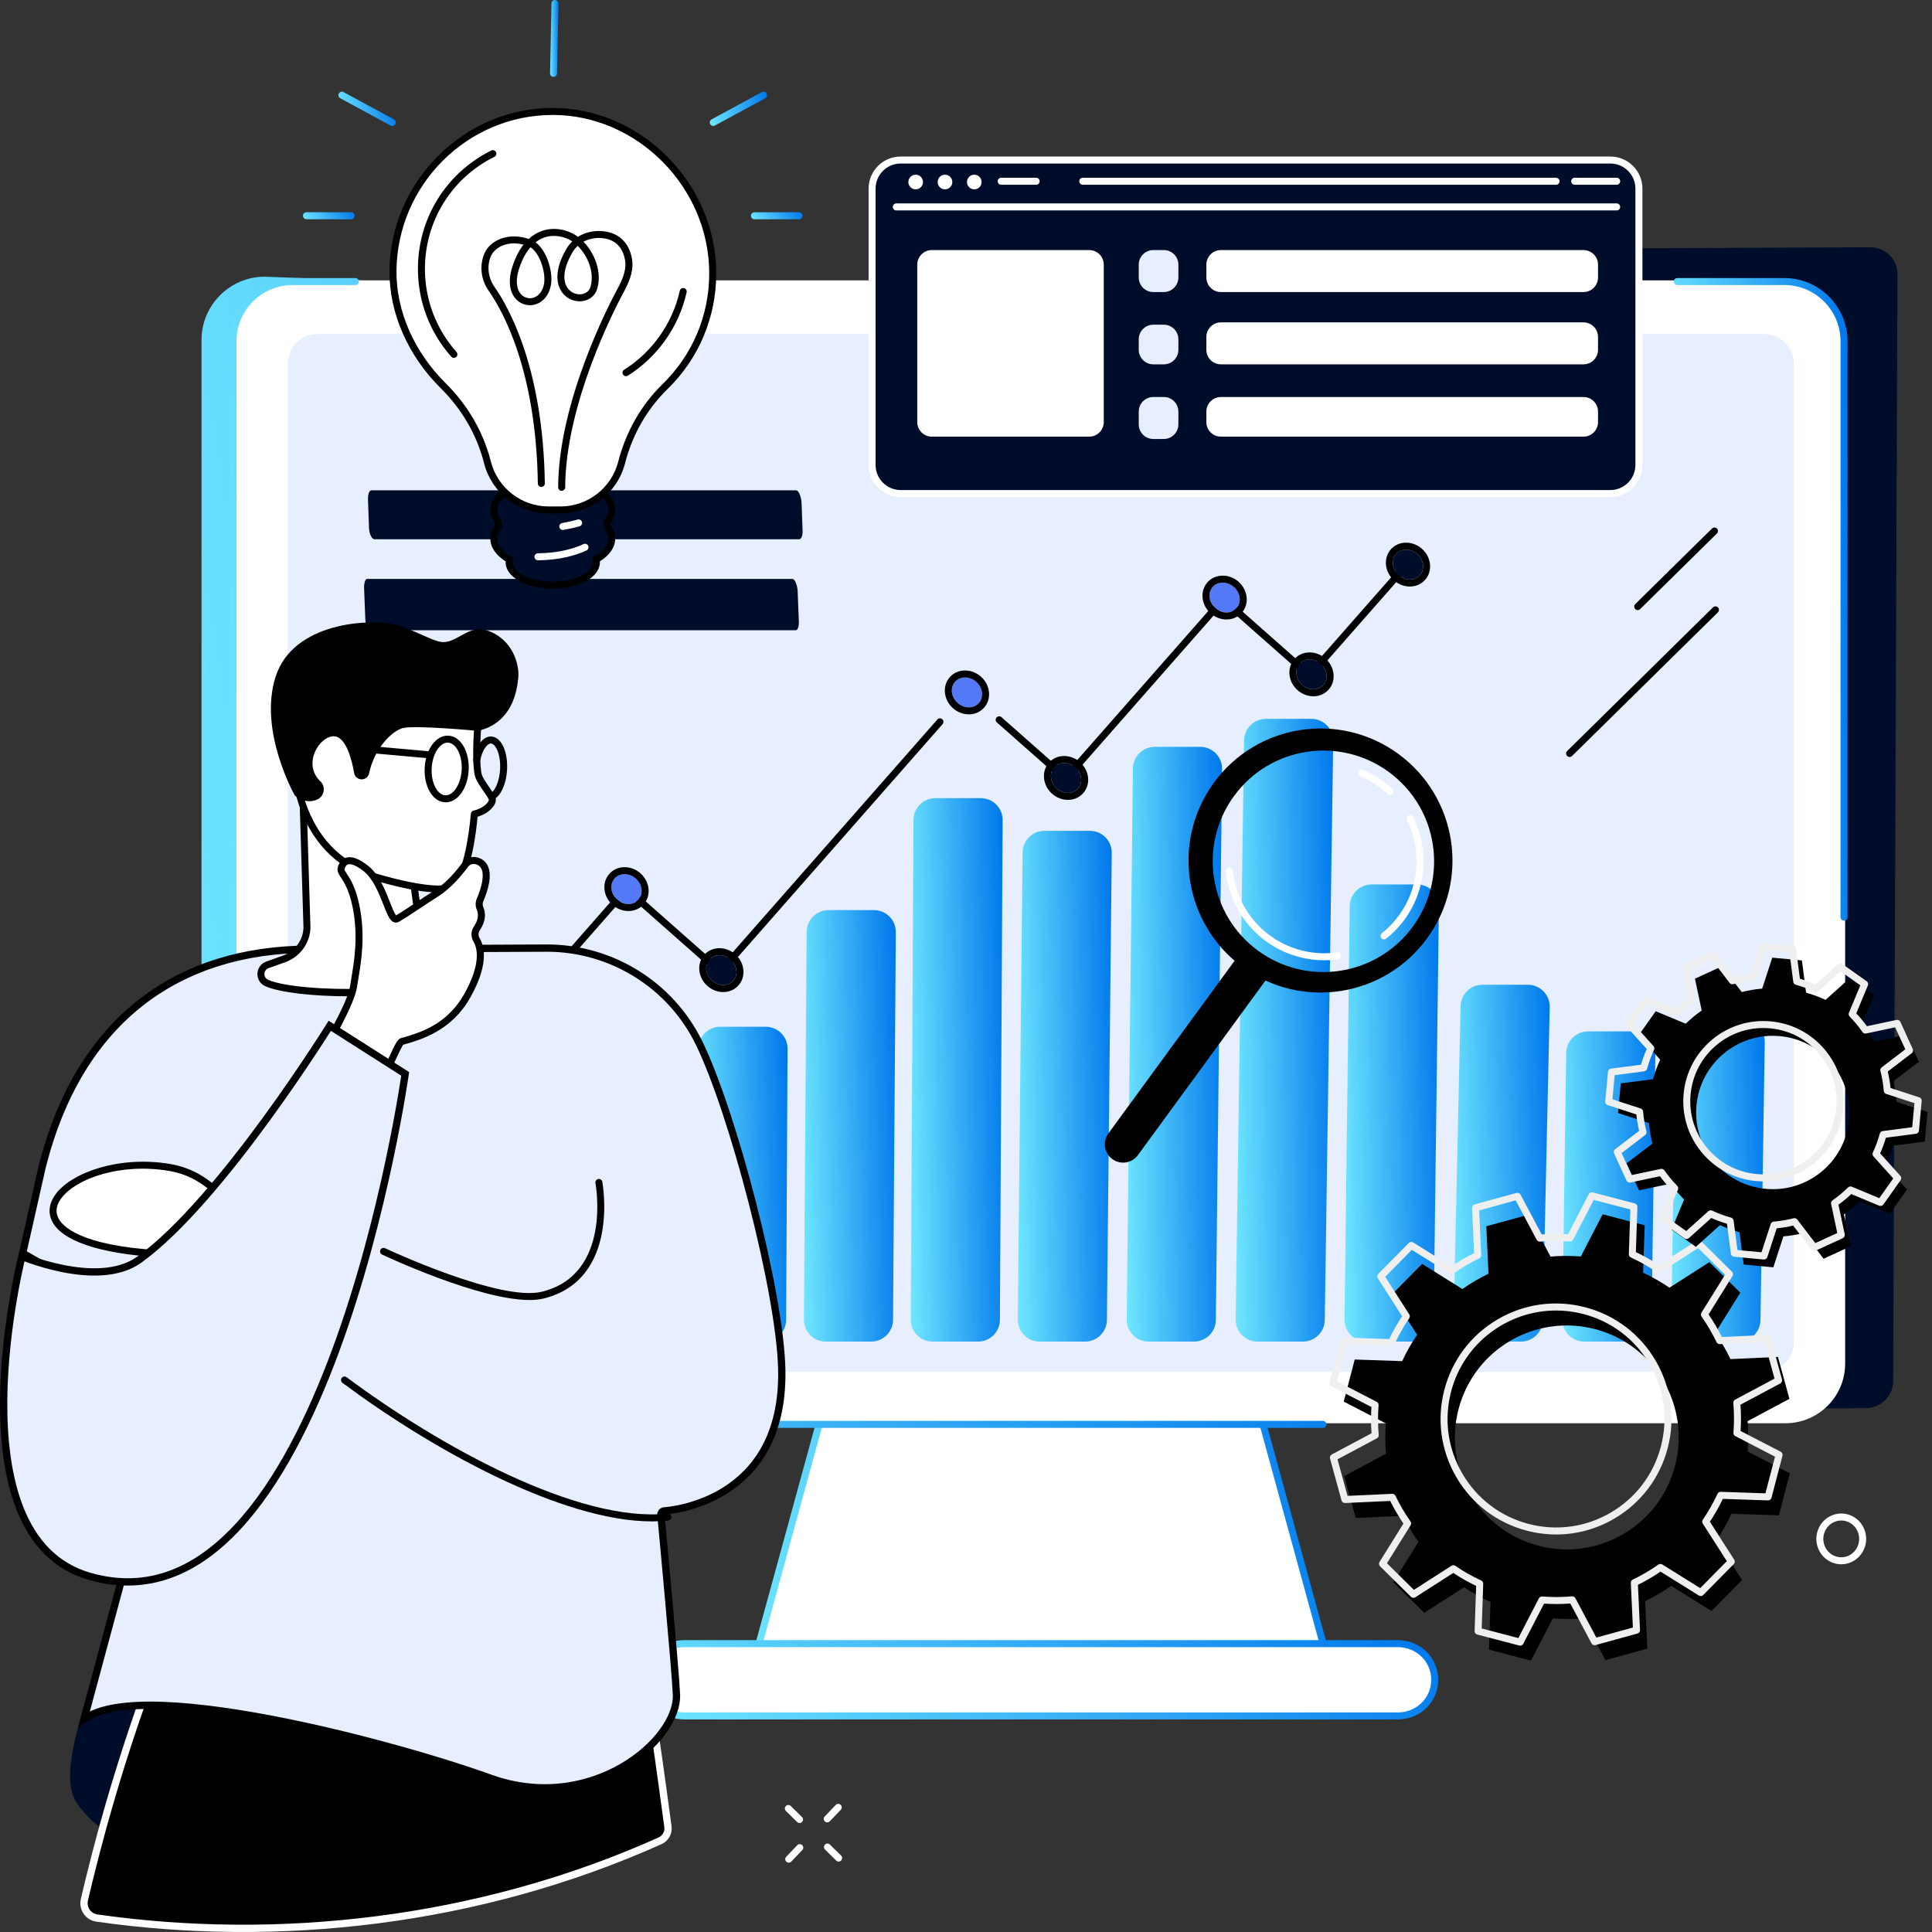
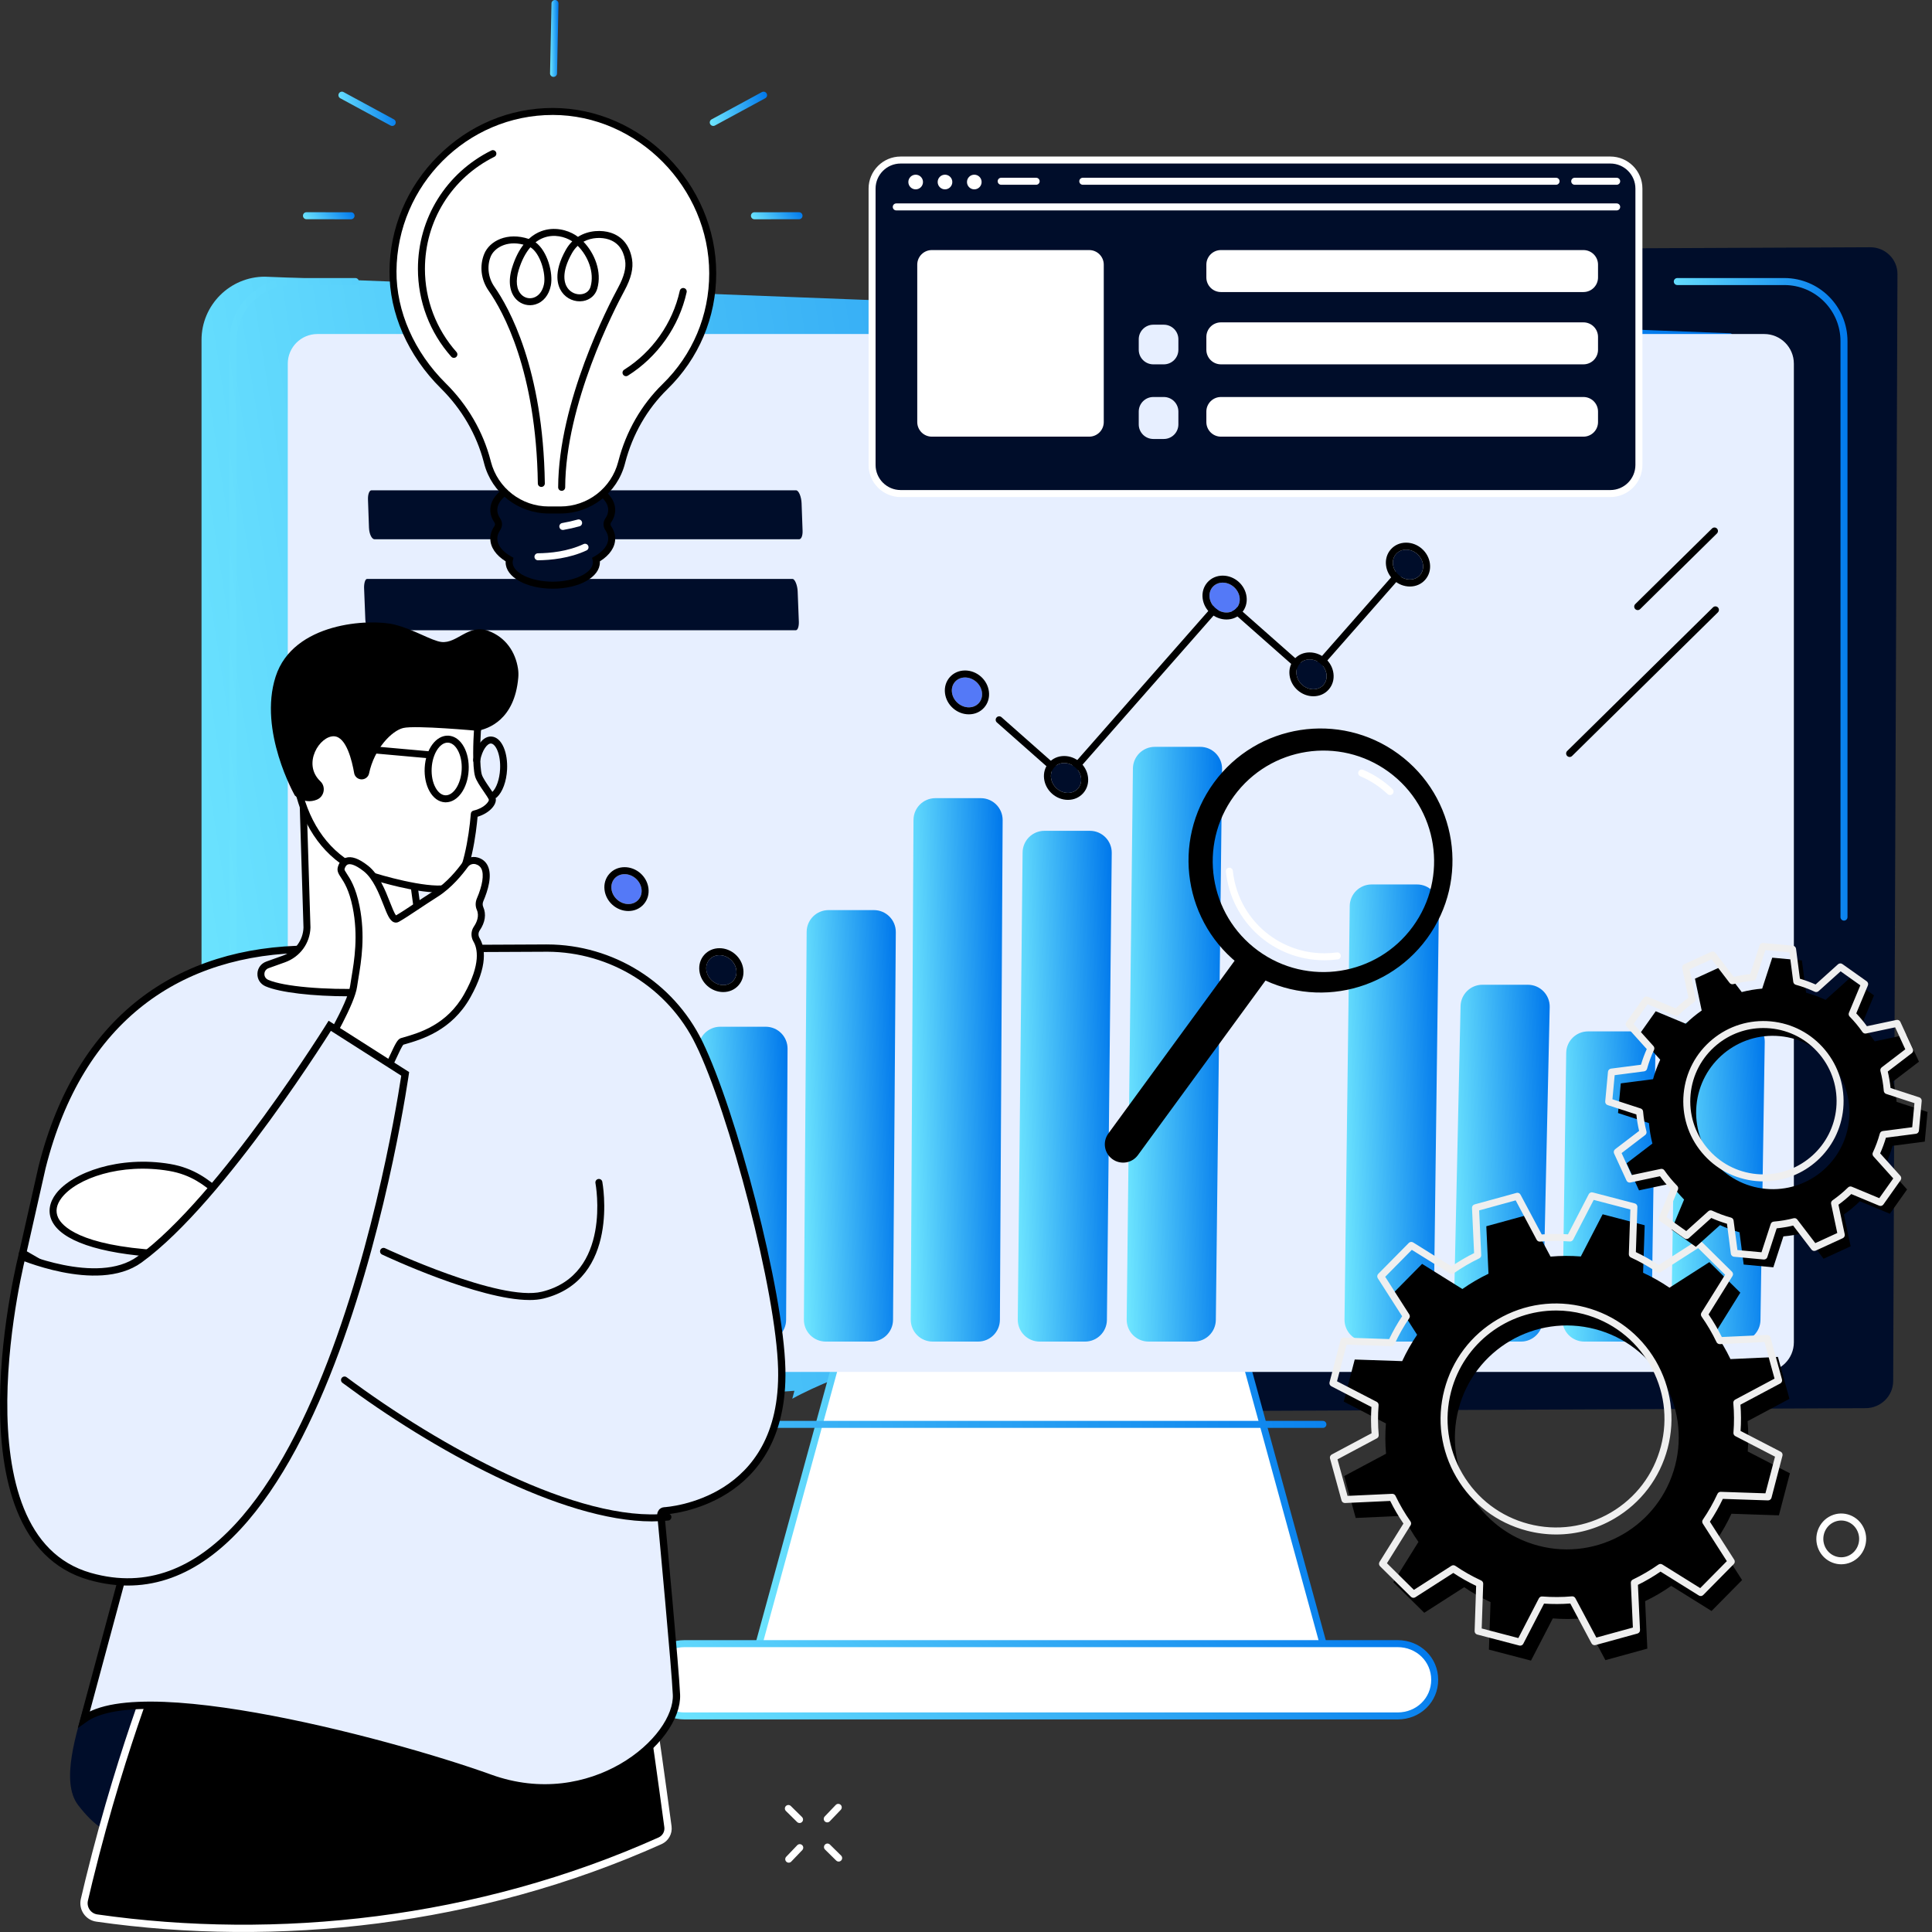
<svg xmlns="http://www.w3.org/2000/svg" width="265" height="265" viewBox="0 0 265 265" fill="none">
  <rect x="0" y="0" width="265" height="265" fill="#333333" stroke="none" />
  <path d="M152.949 189.909L153.536 38.064C153.543 36.024 155.233 34.363 157.307 34.353L256.519 33.915C258.595 33.906 260.27 35.552 260.263 37.593L259.676 189.437C259.669 191.478 257.979 193.139 255.905 193.149L156.692 193.587C154.617 193.595 152.941 191.95 152.949 189.909Z" fill="#000D2A" />
  <path d="M108.669 191.858C109.091 191.624 109.517 191.398 109.95 191.182C113.755 189.279 117.861 187.86 121.856 186.41C136.649 181.039 151.896 177.085 166.968 172.601C172.304 171.015 177.639 169.454 183.005 167.992C203.666 124.654 240.827 45.715 237.358 45.715L36.322 37.951C31.542 37.951 27.642 41.841 27.642 46.625V187.016C27.642 191.798 31.542 195.69 36.322 195.69L108.965 190.767L108.672 191.858H108.669Z" fill="url(#paint0_linear_3406_56584)" />
  <path d="M168.431 177.779H117.169L102.626 230.884H182.973L168.431 177.779Z" fill="white" />
  <path d="M182.972 231.365H102.624C102.475 231.365 102.334 231.295 102.243 231.176C102.152 231.057 102.123 230.902 102.162 230.759L116.704 177.654C116.76 177.445 116.95 177.301 117.166 177.301H168.428C168.644 177.301 168.834 177.446 168.891 177.654L183.433 230.759C183.472 230.904 183.442 231.057 183.352 231.176C183.26 231.295 183.12 231.365 182.971 231.365H182.972ZM103.253 230.405H182.343L168.063 178.26H117.533L103.253 230.405Z" fill="url(#paint1_linear_3406_56584)" />
-   <path d="M40.297 38.458H244.907C249.422 38.458 253.088 42.125 253.088 46.642V187.032C253.088 191.548 249.422 195.215 244.907 195.215H40.297C35.782 195.215 32.116 191.548 32.116 187.032V46.642C32.116 42.125 35.782 38.458 40.297 38.458Z" fill="white" />
  <path d="M191.698 225.447H93.899C91.089 225.447 88.809 227.593 88.809 230.406C88.809 233.219 91.087 235.365 93.899 235.365H191.698C194.508 235.365 196.788 233.219 196.788 230.406C196.788 227.593 194.51 225.447 191.698 225.447Z" fill="white" />
  <path d="M191.698 235.844H93.899C90.775 235.844 88.329 233.455 88.329 230.405C88.329 227.354 90.775 224.966 93.899 224.966H191.698C194.821 224.966 197.268 227.354 197.268 230.405C197.268 233.455 194.821 235.844 191.698 235.844ZM93.899 225.927C91.313 225.927 89.288 227.895 89.288 230.406C89.288 232.917 91.313 234.885 93.899 234.885H191.698C194.284 234.885 196.308 232.917 196.308 230.406C196.308 227.895 194.284 225.927 191.698 225.927H93.899Z" fill="url(#paint2_linear_3406_56584)" />
  <path d="M252.929 126.274C252.664 126.274 252.449 126.059 252.449 125.794V46.801C252.449 42.554 248.995 39.098 244.748 39.098H230.064C229.799 39.098 229.584 38.883 229.584 38.618C229.584 38.352 229.799 38.138 230.064 38.138H244.748C249.523 38.138 253.409 42.024 253.409 46.801V125.794C253.409 126.059 253.194 126.274 252.929 126.274Z" fill="url(#paint3_linear_3406_56584)" />
  <path d="M181.456 195.855H40.136C35.361 195.855 31.476 191.969 31.476 187.191V46.801C31.476 42.025 35.36 38.138 40.136 38.138H48.744C49.009 38.138 49.224 38.352 49.224 38.617C49.224 38.883 49.009 39.097 48.744 39.097H40.136C35.889 39.097 32.435 42.553 32.435 46.801V187.191C32.435 191.438 35.889 194.895 40.136 194.895H181.456C181.721 194.895 181.935 195.11 181.935 195.375C181.935 195.64 181.721 195.855 181.456 195.855Z" fill="url(#paint4_linear_3406_56584)" />
  <path d="M241.986 45.815H43.539C41.293 45.815 39.472 47.637 39.472 49.884V184.107C39.472 186.354 41.293 188.176 43.539 188.176H241.986C244.232 188.176 246.053 186.354 246.053 184.107V49.884C246.053 47.637 244.232 45.815 241.986 45.815Z" fill="#E7EFFF" />
  <path d="M75.488 184.017C77.144 184.017 78.487 182.675 78.488 181.019L78.512 153.109C78.513 151.452 77.17 150.107 75.512 150.107H69.282C67.626 150.107 66.283 151.449 66.282 153.105L66.26 181.015C66.259 182.672 67.603 184.017 69.26 184.017H75.488Z" fill="url(#paint5_linear_3406_56584)" />
  <path d="M90.169 184.017C91.817 184.017 93.157 182.687 93.168 181.038L93.455 140.332C93.467 138.667 92.121 137.311 90.455 137.311H84.225C82.577 137.311 81.237 138.641 81.225 140.29L80.94 180.996C80.928 182.661 82.275 184.017 83.94 184.017H90.169Z" fill="url(#paint6_linear_3406_56584)" />
  <path d="M104.826 184.017C106.477 184.017 107.817 182.684 107.826 181.033L108.023 143.846C108.032 142.183 106.687 140.83 105.023 140.83H98.793C97.143 140.83 95.802 142.164 95.793 143.814L95.599 181.001C95.59 182.664 96.936 184.017 98.599 184.017H104.826Z" fill="url(#paint7_linear_3406_56584)" />
  <path d="M119.492 184.017C121.141 184.017 122.481 182.687 122.492 181.038L122.871 127.855C122.883 126.19 121.537 124.833 119.871 124.833H113.643C111.994 124.833 110.654 126.164 110.643 127.812L110.264 180.996C110.252 182.661 111.598 184.017 113.264 184.017H119.492Z" fill="url(#paint8_linear_3406_56584)" />
  <path d="M134.15 184.017C135.8 184.017 137.141 182.684 137.15 181.034L137.526 112.494C137.535 110.831 136.189 109.478 134.526 109.478H128.297C126.646 109.478 125.306 110.811 125.297 112.462L124.921 181.001C124.912 182.664 126.258 184.017 127.921 184.017H134.15Z" fill="url(#paint9_linear_3406_56584)" />
  <path d="M148.827 184.017C150.472 184.017 151.81 182.693 151.827 181.048L152.49 116.988C152.507 115.319 151.159 113.957 149.49 113.957H143.261C141.617 113.957 140.278 115.281 140.261 116.926L139.6 180.986C139.583 182.655 140.931 184.017 142.6 184.017H148.827Z" fill="url(#paint10_linear_3406_56584)" />
  <path d="M163.768 184.017C165.412 184.017 166.749 182.695 166.768 181.051L167.623 105.474C167.642 103.804 166.293 102.44 164.623 102.44H158.393C156.75 102.44 155.412 103.763 155.394 105.406L154.54 180.984C154.521 182.654 155.869 184.017 157.539 184.017H163.768Z" fill="url(#paint11_linear_3406_56584)" />
-   <path d="M178.711 184.017C180.351 184.017 181.687 182.701 181.711 181.061L182.866 101.645C182.89 99.971 181.54 98.602 179.866 98.602H173.638C171.998 98.602 170.662 99.918 170.638 101.558L169.485 180.974C169.46 182.647 170.81 184.017 172.484 184.017H178.711Z" fill="url(#paint12_linear_3406_56584)" />
  <path d="M193.645 184.017C195.288 184.017 196.624 182.697 196.645 181.055L197.362 124.352C197.383 122.681 196.034 121.314 194.362 121.314H188.133C186.491 121.314 185.154 122.634 185.133 124.276L184.417 180.979C184.396 182.651 185.745 184.017 187.417 184.017H193.645Z" fill="url(#paint13_linear_3406_56584)" />
  <path d="M208.616 184.018C210.247 184.018 211.579 182.714 211.615 181.084L212.562 138.137C212.599 136.455 211.246 135.071 209.563 135.071H203.334C201.703 135.071 200.371 136.374 200.335 138.005L199.39 180.952C199.353 182.634 200.707 184.018 202.389 184.018H208.616Z" fill="url(#paint14_linear_3406_56584)" />
  <path d="M223.531 184.017C225.171 184.017 226.507 182.7 226.531 181.06L227.054 144.512C227.078 142.839 225.728 141.469 224.054 141.469H217.824C216.184 141.469 214.848 142.787 214.825 144.427L214.303 180.974C214.279 182.648 215.629 184.017 217.303 184.017H223.531Z" fill="url(#paint15_linear_3406_56584)" />
  <path d="M238.473 184.017C240.112 184.017 241.448 182.702 241.473 181.063L242.058 142.916C242.083 141.241 240.733 139.87 239.058 139.87H232.83C231.191 139.87 229.855 141.185 229.83 142.824L229.247 180.971C229.221 182.646 230.571 184.017 232.246 184.017H238.473Z" fill="url(#paint16_linear_3406_56584)" />
  <path d="M146.171 107.268C146.055 107.268 145.942 107.226 145.854 107.148L136.734 99.091C136.536 98.916 136.517 98.613 136.692 98.414C136.868 98.216 137.17 98.197 137.369 98.372L146.128 106.111L167.427 81.878C167.511 81.782 167.63 81.725 167.758 81.716C167.887 81.707 168.01 81.751 168.106 81.835L179.578 91.969L193.162 76.515C193.337 76.316 193.64 76.296 193.839 76.471C194.037 76.647 194.058 76.95 193.882 77.148L179.981 92.963C179.897 93.059 179.778 93.117 179.65 93.126C179.523 93.135 179.398 93.091 179.303 93.007L167.83 82.873L146.531 107.105C146.447 107.201 146.328 107.259 146.2 107.268C146.19 107.268 146.18 107.268 146.17 107.268H146.171Z" fill="black" />
-   <path d="M67.459 143.446C67.346 143.446 67.233 143.407 67.143 143.328C66.944 143.152 66.924 142.849 67.099 142.65L85.571 121.635C85.655 121.54 85.774 121.482 85.901 121.473C86.03 121.466 86.153 121.508 86.249 121.592L98.74 132.626L128.567 98.693C128.742 98.495 129.045 98.474 129.244 98.65C129.442 98.825 129.462 99.128 129.287 99.327L99.143 133.621C99.059 133.717 98.94 133.775 98.813 133.784C98.685 133.792 98.561 133.749 98.465 133.665L85.974 122.63L67.82 143.284C67.725 143.391 67.592 143.446 67.459 143.446Z" fill="black" />
  <path d="M83.873 121.95C83.729 120.819 84.535 119.902 85.673 119.902C86.811 119.902 87.848 120.818 87.992 121.95C88.135 123.081 87.329 123.999 86.192 123.999C85.054 123.999 84.016 123.083 83.873 121.95Z" fill="#5479F7" />
  <path d="M85.673 119.904C86.811 119.904 87.849 120.82 87.992 121.952C88.136 123.083 87.33 124.001 86.192 124.001C85.054 124.001 84.016 123.085 83.873 121.952C83.73 120.821 84.535 119.904 85.673 119.904ZM85.673 118.944C84.844 118.944 84.099 119.271 83.574 119.867C83.048 120.465 82.816 121.248 82.921 122.073C83.125 123.692 84.561 124.96 86.191 124.96C87.02 124.96 87.765 124.632 88.289 124.036C88.816 123.439 89.047 122.656 88.943 121.831C88.739 120.211 87.302 118.944 85.673 118.944Z" fill="black" />
  <path d="M144.164 106.706C144.021 105.575 144.827 104.657 145.964 104.657C147.102 104.657 148.14 105.573 148.284 106.706C148.427 107.837 147.621 108.754 146.483 108.754C145.346 108.754 144.308 107.838 144.164 106.706Z" fill="#000D2A" />
  <path d="M145.965 104.657C147.102 104.657 148.14 105.573 148.284 106.706C148.427 107.837 147.621 108.754 146.484 108.754C145.346 108.754 144.308 107.838 144.164 106.706C144.021 105.575 144.827 104.657 145.965 104.657ZM145.965 103.697C145.136 103.697 144.391 104.024 143.866 104.62C143.34 105.218 143.108 106.001 143.212 106.826C143.417 108.446 144.853 109.713 146.482 109.713C147.311 109.713 148.056 109.385 148.581 108.789C149.107 108.192 149.339 107.409 149.235 106.584C149.03 104.964 147.594 103.697 145.965 103.697Z" fill="black" />
  <path d="M165.912 81.965C165.768 80.834 166.574 79.916 167.712 79.916C168.85 79.916 169.888 80.832 170.031 81.965C170.175 83.096 169.369 84.013 168.231 84.013C167.093 84.013 166.055 83.097 165.912 81.965Z" fill="#5479F7" />
  <path d="M167.712 79.916C168.85 79.916 169.888 80.832 170.031 81.965C170.175 83.096 169.369 84.013 168.231 84.013C167.093 84.013 166.056 83.097 165.912 81.965C165.769 80.834 166.574 79.916 167.712 79.916ZM167.712 78.956C166.883 78.956 166.138 79.284 165.613 79.879C165.087 80.477 164.855 81.26 164.96 82.085C165.164 83.705 166.601 84.972 168.23 84.972C169.059 84.972 169.804 84.644 170.328 84.048C170.855 83.452 171.087 82.668 170.982 81.843C170.778 80.223 169.341 78.956 167.712 78.956Z" fill="black" />
  <path d="M177.832 92.494C177.688 91.363 178.494 90.445 179.632 90.445C180.77 90.445 181.808 91.361 181.951 92.494C182.095 93.625 181.289 94.543 180.151 94.543C179.013 94.543 177.975 93.626 177.832 92.494Z" fill="#000D2A" />
  <path d="M179.632 90.447C180.77 90.447 181.808 91.363 181.951 92.496C182.095 93.627 181.289 94.544 180.151 94.544C179.013 94.544 177.976 93.628 177.832 92.496C177.689 91.365 178.495 90.447 179.632 90.447ZM179.632 89.487C178.803 89.487 178.058 89.814 177.534 90.41C177.007 91.008 176.776 91.791 176.88 92.616C177.084 94.236 178.521 95.503 180.15 95.503C180.979 95.503 181.724 95.175 182.249 94.579C182.775 93.982 183.007 93.199 182.902 92.374C182.698 90.754 181.262 89.487 179.632 89.487Z" fill="black" />
  <path d="M191.064 77.44C190.92 76.309 191.726 75.391 192.864 75.391C194.002 75.391 195.039 76.307 195.183 77.44C195.326 78.571 194.521 79.489 193.383 79.489C192.245 79.489 191.207 78.572 191.064 77.44Z" fill="#000D2A" />
  <path d="M192.866 75.393C194.004 75.393 195.042 76.309 195.185 77.442C195.329 78.573 194.523 79.49 193.385 79.49C192.247 79.49 191.209 78.574 191.066 77.442C190.922 76.311 191.728 75.393 192.866 75.393ZM192.866 74.433C192.037 74.433 191.292 74.761 190.767 75.356C190.241 75.954 190.009 76.737 190.114 77.562C190.318 79.182 191.754 80.449 193.383 80.449C194.213 80.449 194.958 80.121 195.482 79.525C196.008 78.928 196.24 78.145 196.136 77.32C195.932 75.7 194.495 74.433 192.866 74.433Z" fill="black" />
  <path d="M96.882 133.067C96.739 131.936 97.545 131.018 98.683 131.018C99.82 131.018 100.858 131.934 101.002 133.067C101.145 134.198 100.339 135.116 99.201 135.116C98.064 135.116 97.026 134.199 96.882 133.067Z" fill="#000D2A" />
  <path d="M98.685 131.018C99.822 131.018 100.86 131.934 101.004 133.067C101.147 134.198 100.341 135.116 99.204 135.116C98.066 135.116 97.028 134.199 96.884 133.067C96.741 131.936 97.547 131.018 98.685 131.018ZM98.685 130.058C97.856 130.058 97.111 130.386 96.586 130.982C96.06 131.579 95.828 132.362 95.932 133.187C96.136 134.807 97.573 136.074 99.202 136.074C100.031 136.074 100.776 135.746 101.301 135.151C101.827 134.553 102.059 133.77 101.955 132.945C101.75 131.325 100.314 130.058 98.685 130.058Z" fill="black" />
  <path d="M130.571 94.973C130.428 93.842 131.234 92.925 132.372 92.925C133.509 92.925 134.547 93.841 134.691 94.973C134.834 96.104 134.028 97.022 132.891 97.022C131.753 97.022 130.715 96.106 130.571 94.973Z" fill="#5479F7" />
  <path d="M132.372 92.925C133.51 92.925 134.548 93.841 134.691 94.974C134.835 96.105 134.029 97.022 132.891 97.022C131.753 97.022 130.715 96.106 130.572 94.974C130.428 93.843 131.234 92.925 132.372 92.925ZM132.372 91.965C131.543 91.965 130.798 92.293 130.273 92.888C129.747 93.486 129.515 94.269 129.62 95.094C129.824 96.714 131.26 97.981 132.89 97.981C133.719 97.981 134.464 97.653 134.988 97.057C135.515 96.46 135.746 95.677 135.642 94.852C135.438 93.232 134.001 91.965 132.372 91.965Z" fill="black" />
  <path d="M64.956 143.125C64.812 141.994 65.618 141.076 66.756 141.076C67.894 141.076 68.931 141.993 69.075 143.125C69.219 144.256 68.413 145.174 67.275 145.174C66.137 145.174 65.099 144.258 64.956 143.125Z" fill="#000D2A" />
  <path d="M66.756 141.078C67.894 141.078 68.932 141.995 69.076 143.127C69.219 144.258 68.413 145.176 67.275 145.176C66.138 145.176 65.1 144.26 64.956 143.127C64.813 141.996 65.619 141.078 66.756 141.078ZM66.756 140.118C65.927 140.118 65.182 140.446 64.658 141.042C64.132 141.639 63.9 142.422 64.004 143.248C64.208 144.867 65.645 146.134 67.274 146.134C68.103 146.134 68.848 145.807 69.373 145.211C69.899 144.613 70.131 143.83 70.026 143.005C69.822 141.386 68.386 140.118 66.756 140.118Z" fill="black" />
  <path d="M109.608 73.969H51.374C51.003 73.969 50.643 73.266 50.61 72.377L50.474 68.528C50.448 67.811 50.652 67.251 50.95 67.251H109.184C109.555 67.251 109.916 68.133 109.948 69.022L110.084 72.783C110.111 73.5 109.906 73.969 109.608 73.969Z" fill="#000D2A" />
  <path d="M109.158 86.445H50.804C50.47 86.445 50.138 85.753 50.109 84.953L49.94 80.687C49.916 80.042 50.079 79.408 50.348 79.408H108.703C109.036 79.408 109.381 80.303 109.41 81.105L109.572 85.269C109.595 85.916 109.427 86.446 109.158 86.446V86.445Z" fill="#000D2A" />
  <path d="M215.297 103.829C215.172 103.829 215.049 103.782 214.955 103.686C214.769 103.497 214.771 103.193 214.961 103.007L234.958 83.31C235.147 83.125 235.451 83.126 235.637 83.316C235.822 83.505 235.821 83.809 235.631 83.995L215.633 103.692C215.54 103.783 215.419 103.829 215.297 103.829Z" fill="black" />
  <path d="M224.635 83.681C224.511 83.681 224.387 83.633 224.293 83.538C224.108 83.349 224.109 83.045 224.299 82.859L234.825 72.492C235.013 72.306 235.318 72.307 235.503 72.497C235.689 72.686 235.687 72.99 235.497 73.176L224.972 83.543C224.879 83.635 224.757 83.681 224.635 83.681Z" fill="black" />
  <path d="M113.47 249.964C113.351 249.964 113.23 249.921 113.138 249.831C112.946 249.648 112.939 249.344 113.123 249.152L114.632 247.573C114.816 247.382 115.119 247.376 115.31 247.559C115.502 247.741 115.509 248.046 115.325 248.237L113.815 249.816C113.72 249.915 113.594 249.964 113.468 249.964H113.47Z" fill="white" />
  <path d="M108.187 255.49C108.068 255.49 107.948 255.445 107.855 255.357C107.664 255.174 107.657 254.87 107.841 254.678L109.351 253.099C109.535 252.908 109.838 252.9 110.029 253.085C110.221 253.267 110.228 253.572 110.044 253.763L108.534 255.342C108.439 255.441 108.313 255.49 108.187 255.49Z" fill="white" />
  <path d="M109.668 250.05C109.546 250.05 109.424 250.004 109.332 249.912L107.799 248.401C107.611 248.216 107.608 247.911 107.795 247.723C107.981 247.534 108.285 247.531 108.473 247.719L110.005 249.229C110.194 249.415 110.197 249.72 110.01 249.908C109.916 250.004 109.792 250.052 109.668 250.052V250.05Z" fill="white" />
  <path d="M115.032 255.338C114.91 255.338 114.788 255.292 114.695 255.2L113.163 253.69C112.975 253.504 112.972 253.199 113.159 253.011C113.344 252.822 113.649 252.82 113.837 253.007L115.369 254.518C115.558 254.703 115.561 255.008 115.374 255.196C115.279 255.292 115.156 255.34 115.032 255.34V255.338Z" fill="white" />
  <path d="M252.553 214.564C252.141 214.564 251.729 214.487 251.334 214.333C250.473 213.998 249.793 213.34 249.423 212.48C248.668 210.725 249.452 208.669 251.173 207.895C252.002 207.522 252.924 207.498 253.771 207.827C254.632 208.162 255.312 208.82 255.682 209.68C256.437 211.435 255.653 213.491 253.932 214.265C253.49 214.464 253.022 214.564 252.554 214.564H252.553ZM251.564 208.771C250.319 209.331 249.754 210.824 250.303 212.1C250.571 212.722 251.06 213.198 251.68 213.438C252.284 213.673 252.945 213.656 253.537 213.391C254.782 212.831 255.347 211.337 254.798 210.061C254.53 209.439 254.041 208.964 253.421 208.723C252.816 208.488 252.157 208.506 251.564 208.772V208.771Z" fill="white" />
  <path d="M220.881 21.95H123.536C121.371 21.95 119.617 23.706 119.617 25.871V63.777C119.617 65.943 121.371 67.698 123.536 67.698H220.881C223.046 67.698 224.8 65.943 224.8 63.777V25.871C224.8 23.706 223.046 21.95 220.881 21.95Z" fill="#000D2A" />
  <path d="M220.881 68.178H123.537C121.111 68.178 119.138 66.203 119.138 63.777V25.871C119.138 23.444 121.113 21.471 123.537 21.471H220.881C223.308 21.471 225.28 23.445 225.28 25.871V63.776C225.28 66.203 223.306 68.177 220.881 68.177V68.178ZM123.536 22.43C121.639 22.43 120.097 23.975 120.097 25.871V63.776C120.097 65.674 121.64 67.217 123.536 67.217H220.88C222.777 67.217 224.319 65.673 224.319 63.776V25.871C224.319 23.973 222.776 22.43 220.88 22.43H123.536Z" fill="white" />
  <path d="M221.75 28.861H122.936C122.671 28.861 122.456 28.647 122.456 28.382C122.456 28.116 122.671 27.902 122.936 27.902H221.75C222.015 27.902 222.229 28.116 222.229 28.382C222.229 28.647 222.015 28.861 221.75 28.861Z" fill="white" />
  <path d="M126.601 24.967C126.601 25.522 126.152 25.972 125.597 25.972C125.042 25.972 124.592 25.522 124.592 24.967C124.592 24.412 125.042 23.962 125.597 23.962C126.152 23.962 126.601 24.412 126.601 24.967Z" fill="white" />
  <path d="M130.623 24.967C130.623 25.522 130.173 25.972 129.618 25.972C129.063 25.972 128.614 25.522 128.614 24.967C128.614 24.412 129.063 23.962 129.618 23.962C130.173 23.962 130.623 24.412 130.623 24.967Z" fill="white" />
  <path d="M134.642 24.967C134.642 25.522 134.193 25.972 133.638 25.972C133.083 25.972 132.634 25.522 132.634 24.967C132.634 24.412 133.083 23.962 133.638 23.962C134.193 23.962 134.642 24.412 134.642 24.967Z" fill="white" />
  <path d="M221.749 25.343H215.993C215.728 25.343 215.513 25.128 215.513 24.863C215.513 24.597 215.728 24.383 215.993 24.383H221.749C222.014 24.383 222.229 24.597 222.229 24.863C222.229 25.128 222.014 25.343 221.749 25.343Z" fill="white" />
  <path d="M213.435 25.343H148.519C148.254 25.343 148.039 25.128 148.039 24.863C148.039 24.597 148.254 24.383 148.519 24.383H213.435C213.7 24.383 213.915 24.597 213.915 24.863C213.915 25.128 213.7 25.343 213.435 25.343Z" fill="white" />
  <path d="M142.122 25.343H137.326C137.061 25.343 136.846 25.128 136.846 24.863C136.846 24.597 137.061 24.383 137.326 24.383H142.122C142.387 24.383 142.602 24.597 142.602 24.863C142.602 25.128 142.387 25.343 142.122 25.343Z" fill="white" />
  <path d="M149.396 34.3H127.814C126.709 34.3 125.814 35.196 125.814 36.3V57.893C125.814 58.997 126.709 59.893 127.814 59.893H149.396C150.501 59.893 151.396 58.997 151.396 57.893V36.3C151.396 35.196 150.501 34.3 149.396 34.3Z" fill="white" />
-   <path d="M159.631 34.3H158.194C157.09 34.3 156.194 35.196 156.194 36.3V38.058C156.194 39.163 157.09 40.058 158.194 40.058H159.631C160.736 40.058 161.631 39.163 161.631 38.058V36.3C161.631 35.196 160.736 34.3 159.631 34.3Z" fill="#E7EFFF" />
  <path d="M217.191 34.3H167.468C166.363 34.3 165.468 35.196 165.468 36.3V38.058C165.468 39.163 166.363 40.058 167.468 40.058H217.191C218.296 40.058 219.191 39.163 219.191 38.058V36.3C219.191 35.196 218.296 34.3 217.191 34.3Z" fill="white" />
  <path d="M159.631 44.537H158.194C157.09 44.537 156.194 45.432 156.194 46.537V47.976C156.194 49.081 157.09 49.976 158.194 49.976H159.631C160.736 49.976 161.631 49.081 161.631 47.976V46.537C161.631 45.432 160.736 44.537 159.631 44.537Z" fill="#E7EFFF" />
  <path d="M217.191 44.217H167.468C166.363 44.217 165.468 45.112 165.468 46.217V47.975C165.468 49.079 166.363 49.975 167.468 49.975H217.191C218.296 49.975 219.191 49.079 219.191 47.975V46.217C219.191 45.112 218.296 44.217 217.191 44.217Z" fill="white" />
  <path d="M159.631 54.454H158.194C157.09 54.454 156.194 55.35 156.194 56.454V58.212C156.194 59.317 157.09 60.212 158.194 60.212H159.631C160.736 60.212 161.631 59.317 161.631 58.212V56.454C161.631 55.35 160.736 54.454 159.631 54.454Z" fill="#E7EFFF" />
  <path d="M217.191 54.454H167.468C166.363 54.454 165.468 55.35 165.468 56.454V57.893C165.468 58.998 166.363 59.893 167.468 59.893H217.191C218.296 59.893 219.191 58.998 219.191 57.893V56.454C219.191 55.35 218.296 54.454 217.191 54.454Z" fill="white" />
  <path d="M83.427 72.445C83.204 72.12 83.204 71.703 83.427 71.379C83.734 70.933 83.903 70.45 83.903 69.947C83.903 67.609 80.283 65.714 75.818 65.714C71.352 65.714 67.733 67.609 67.733 69.947C67.733 70.45 67.901 70.931 68.208 71.379C68.431 71.704 68.431 72.122 68.208 72.445C67.901 72.892 67.733 73.374 67.733 73.878C67.733 74.987 68.547 75.996 69.881 76.75C69.852 76.876 69.834 77.004 69.834 77.134C69.834 78.864 72.513 80.266 75.818 80.266C79.122 80.266 81.801 78.864 81.801 77.134C81.801 77.004 81.784 76.876 81.754 76.75C83.088 75.996 83.903 74.987 83.903 73.878C83.903 73.374 83.734 72.893 83.427 72.445Z" fill="#000D2A" />
  <path d="M75.818 80.747C72.194 80.747 69.356 79.16 69.356 77.135C69.356 77.09 69.358 77.045 69.36 76.999C67.999 76.146 67.254 75.047 67.254 73.878C67.254 73.288 67.443 72.714 67.814 72.174C67.924 72.013 67.924 71.813 67.814 71.652C67.443 71.112 67.254 70.539 67.254 69.949C67.254 67.307 71.016 65.236 75.819 65.236C80.623 65.236 84.382 67.305 84.382 69.949C84.382 70.539 84.194 71.113 83.823 71.652C83.713 71.813 83.713 72.013 83.823 72.174C84.194 72.715 84.382 73.288 84.382 73.878C84.382 75.048 83.637 76.147 82.276 76.999C82.279 77.045 82.281 77.09 82.281 77.135C82.281 79.16 79.443 80.747 75.819 80.747H75.818ZM75.818 66.196C71.695 66.196 68.213 67.914 68.213 69.949C68.213 70.342 68.344 70.732 68.604 71.109C68.94 71.597 68.94 72.23 68.604 72.718C68.344 73.095 68.213 73.485 68.213 73.878C68.213 74.766 68.889 75.638 70.117 76.333L70.43 76.51L70.349 76.859C70.326 76.957 70.316 77.046 70.316 77.133C70.316 78.57 72.836 79.785 75.819 79.785C78.802 79.785 81.323 78.57 81.323 77.133C81.323 77.045 81.311 76.957 81.289 76.859L81.207 76.51L81.52 76.333C82.747 75.637 83.424 74.766 83.424 73.878C83.424 73.485 83.292 73.095 83.033 72.718C82.697 72.23 82.697 71.597 83.033 71.109C83.292 70.732 83.424 70.342 83.424 69.949C83.424 67.914 79.941 66.196 75.819 66.196H75.818Z" fill="black" />
  <path d="M97.759 37.5C97.759 25.514 87.787 15.289 75.806 15.289C63.849 15.289 53.984 25.237 53.904 37.2C53.863 43.291 56.801 48.958 60.806 52.924C63.695 55.784 65.801 59.338 66.824 63.274L66.874 63.464C67.866 67.283 71.313 69.95 75.258 69.95H76.876C80.821 69.95 84.268 67.283 85.261 63.464L85.291 63.349C86.308 59.441 88.328 55.853 91.217 53.034C95.255 49.093 97.762 43.59 97.762 37.5H97.759Z" fill="white" />
  <path d="M76.874 70.43H75.257C71.094 70.43 67.456 67.615 66.408 63.584L66.359 63.394C65.375 59.608 63.338 56.105 60.468 53.264C55.953 48.794 53.386 42.937 53.424 37.197C53.463 31.275 55.82 25.672 60.061 21.419C64.311 17.156 69.904 14.809 75.806 14.809C87.965 14.809 98.239 25.199 98.239 37.5C98.239 43.528 95.863 49.167 91.548 53.377C88.767 56.092 86.762 59.582 85.752 63.471L85.722 63.587C84.674 67.617 81.036 70.432 76.873 70.432L76.874 70.43ZM75.806 15.768C64.072 15.768 54.462 25.384 54.383 37.203C54.347 42.687 56.811 48.292 61.144 52.581C64.137 55.544 66.26 59.199 67.288 63.152L67.337 63.342C68.275 66.95 71.532 69.468 75.257 69.468H76.874C80.601 69.468 83.858 66.948 84.794 63.342L84.825 63.226C85.878 59.169 87.973 55.525 90.879 52.687C95.007 48.659 97.279 43.264 97.279 37.497C97.279 25.717 87.445 15.766 75.806 15.766V15.768Z" fill="black" />
  <path d="M77.039 67.322H77.037C76.772 67.322 76.559 67.105 76.559 66.841C76.607 55.147 83.429 41.952 84.796 39.426C85.603 37.934 85.912 36.715 85.74 35.702C85.484 34.201 84.719 33.236 83.464 32.832C82.578 32.548 81.21 32.516 80.03 33.156C81.558 34.73 82.587 37.269 81.925 39.588C81.665 40.494 80.938 41.131 79.978 41.292C78.865 41.477 77.718 40.992 77.06 40.051C76.498 39.246 75.823 37.423 77.623 34.246C77.875 33.8 78.169 33.424 78.491 33.108C78.46 33.088 78.43 33.069 78.4 33.048C77.501 32.481 76.022 32.068 74.567 32.611C74.174 32.757 73.805 32.966 73.46 33.236C75.088 34.435 75.898 37.459 75.553 39.17C75.288 40.487 74.518 41.429 73.44 41.754C72.519 42.031 71.523 41.778 70.841 41.092C69.9 40.148 69.674 38.572 70.223 36.768C70.651 35.36 71.207 34.323 71.805 33.559C69.418 32.934 67.756 34.078 67.303 35.197C66.763 36.527 66.961 38.113 67.816 39.336C69.819 42.198 74.502 50.557 74.731 66.303C74.735 66.568 74.524 66.786 74.259 66.79H74.251C73.989 66.79 73.776 66.58 73.772 66.317C73.547 50.837 68.983 42.676 67.03 39.887C65.975 38.379 65.745 36.491 66.414 34.838C67.149 33.022 69.612 31.797 72.526 32.774C73.119 32.231 73.715 31.904 74.235 31.712C76.02 31.047 77.821 31.548 78.914 32.236C79.036 32.313 79.158 32.397 79.276 32.486C80.782 31.53 82.606 31.546 83.76 31.918C85.361 32.432 86.373 33.685 86.689 35.541C86.902 36.792 86.569 38.171 85.644 39.882C84.296 42.373 77.569 55.38 77.523 66.845C77.523 67.109 77.307 67.324 77.043 67.324L77.039 67.322ZM72.754 33.914C72.083 34.69 71.538 35.744 71.141 37.049C70.699 38.503 70.836 39.73 71.521 40.416C71.96 40.857 72.574 41.013 73.164 40.837C73.892 40.617 74.419 39.942 74.614 38.983C74.904 37.546 74.112 34.742 72.754 33.916V33.914ZM79.24 33.721C78.948 33.992 78.682 34.322 78.458 34.719C76.918 37.436 77.414 38.88 77.847 39.5C78.295 40.139 79.069 40.471 79.82 40.345C80.414 40.245 80.845 39.874 81.003 39.323C81.565 37.355 80.62 35.076 79.242 33.72L79.24 33.721Z" fill="black" />
  <path d="M85.867 51.6C85.708 51.6 85.551 51.52 85.46 51.375C85.319 51.15 85.386 50.855 85.611 50.714C89.475 48.282 92.258 44.334 93.243 39.88C93.301 39.621 93.556 39.458 93.816 39.514C94.075 39.571 94.238 39.827 94.181 40.087C93.14 44.789 90.202 48.959 86.122 51.526C86.043 51.575 85.954 51.6 85.867 51.6Z" fill="black" />
  <path d="M62.255 49.086C62.123 49.086 61.991 49.032 61.897 48.925C58.948 45.606 57.324 41.331 57.324 36.885C57.324 29.951 61.181 23.728 67.391 20.644C67.628 20.526 67.915 20.622 68.034 20.86C68.151 21.098 68.056 21.385 67.818 21.503C61.938 24.425 58.285 30.32 58.285 36.887C58.285 41.096 59.823 45.145 62.616 48.288C62.791 48.487 62.774 48.79 62.577 48.965C62.486 49.046 62.371 49.087 62.258 49.087L62.255 49.086Z" fill="black" />
  <path d="M77.198 72.692C76.969 72.692 76.767 72.527 76.726 72.293C76.681 72.032 76.856 71.784 77.117 71.74C77.849 71.613 78.562 71.454 79.235 71.264C79.489 71.191 79.755 71.341 79.826 71.594C79.899 71.85 79.749 72.115 79.496 72.186C78.791 72.385 78.045 72.553 77.28 72.685C77.252 72.689 77.225 72.692 77.198 72.692Z" fill="white" />
  <path d="M73.789 76.849C73.526 76.849 73.312 76.637 73.309 76.373C73.306 76.108 73.519 75.892 73.784 75.889C75.441 75.874 77.872 75.644 80.042 74.629C80.281 74.516 80.566 74.62 80.68 74.861C80.791 75.102 80.688 75.387 80.448 75.499C78.123 76.586 75.546 76.833 73.793 76.849H73.789Z" fill="white" />
  <path d="M75.927 10.546C75.927 10.546 75.92 10.546 75.917 10.546C75.651 10.54 75.441 10.321 75.447 10.056L75.646 0.47C75.651 0.209 75.865 0 76.126 0C76.128 0 76.133 0 76.136 0C76.401 0.006 76.611 0.225 76.605 0.49L76.407 10.076C76.401 10.337 76.188 10.546 75.927 10.546Z" fill="url(#paint17_linear_3406_56584)" />
  <path d="M48.154 30.074L42.035 30.069C41.77 30.069 41.556 29.855 41.556 29.589C41.556 29.324 41.77 29.109 42.035 29.109L48.154 29.114C48.419 29.114 48.633 29.328 48.633 29.594C48.633 29.859 48.419 30.074 48.154 30.074Z" fill="url(#paint18_linear_3406_56584)" />
  <path d="M53.799 17.275C53.722 17.275 53.644 17.256 53.571 17.217L46.671 13.476C46.437 13.35 46.352 13.058 46.478 12.825C46.604 12.591 46.895 12.505 47.129 12.632L54.029 16.373C54.263 16.499 54.348 16.791 54.222 17.024C54.135 17.185 53.97 17.275 53.8 17.275H53.799Z" fill="url(#paint19_linear_3406_56584)" />
  <path d="M103.48 30.074C103.215 30.074 103 29.859 103 29.594C103 29.328 103.215 29.114 103.48 29.114L109.598 29.109C109.863 29.109 110.078 29.324 110.078 29.589C110.078 29.855 109.863 30.069 109.598 30.069L103.48 30.074Z" fill="url(#paint20_linear_3406_56584)" />
  <path d="M97.835 17.275C97.664 17.275 97.5 17.184 97.413 17.024C97.287 16.791 97.374 16.499 97.606 16.373L104.506 12.632C104.74 12.506 105.031 12.593 105.157 12.825C105.283 13.058 105.196 13.35 104.964 13.476L98.064 17.217C97.991 17.256 97.913 17.275 97.836 17.275H97.835Z" fill="url(#paint21_linear_3406_56584)" />
  <path d="M11.883 232.879C10.472 237.705 8.261 244.381 10.709 247.585C15.158 253.41 18.85 252.475 24.342 250.472C35.326 246.466 52.855 240.138 57.973 243.656L58.201 232.879H11.883Z" fill="#000D2A" />
  <path d="M91.617 250.559L91.617 250.559C91.726 251.367 91.286 252.154 90.538 252.489L90.538 252.489C65.487 263.727 37.94 266.609 13.276 263.083C12.091 262.913 11.302 261.757 11.574 260.584C11.798 259.619 12.015 258.716 12.204 257.94C14.632 248.006 17.237 239.934 19.139 234.474C19.139 234.473 19.139 234.473 19.139 234.473L25.363 216.809L88.363 227.758L88.372 227.819C88.415 228.093 88.477 228.501 88.558 229.035C88.72 230.103 88.956 231.674 89.251 233.686C89.841 237.71 90.668 243.499 91.617 250.559Z" fill="black" stroke="white" />
  <path d="M11.523 235.802L27.127 177.892L27.131 177.876L27.134 177.86C27.195 177.556 26.968 177.248 26.632 177.248H26.62L26.608 177.248L13.484 177.882L3.113 171.883L5.769 160.116C8.346 149.847 13.07 142.398 19.336 137.504C25.603 132.608 33.454 130.235 42.339 130.194L42.337 129.694L42.339 130.194L74.873 130.044L75.079 130.043L75.08 130.042C83.933 130.079 91.996 135.113 95.873 143.033L96.322 142.813L95.873 143.033C98.163 147.708 100.941 156.209 103.18 164.911C105.42 173.615 107.103 182.447 107.228 187.783C107.446 197.038 103.519 201.858 99.527 204.395C95.525 206.937 91.402 207.216 91.136 207.232C90.969 207.239 90.842 207.326 90.768 207.414C90.693 207.504 90.649 207.62 90.649 207.743V207.766L90.652 207.789C90.654 207.813 90.66 207.876 90.669 207.973C90.868 210.101 92.639 228.987 92.785 232.452C92.848 233.963 92.192 235.751 90.893 237.527C89.598 239.295 87.693 241.013 85.336 242.376C80.625 245.101 74.149 246.389 67.217 243.887C60.14 241.332 46.954 237.516 35.038 235.417C29.083 234.369 23.418 233.744 18.981 233.93C16.764 234.023 14.825 234.319 13.3 234.884C12.632 235.131 12.033 235.435 11.523 235.802Z" fill="#E7EFFF" stroke="black" />
  <path d="M32.32 175.822C29.84 175.364 30.519 172.487 21.805 171.968C-3.34 170.468 8.845 157.697 23.25 160.13C28.024 160.936 29.901 164.026 31.698 164.81C46.77 171.389 37.264 176.737 32.32 175.822Z" fill="white" />
  <path d="M33.531 176.407C33.083 176.407 32.647 176.37 32.234 176.293C31.289 176.118 30.729 175.631 30.137 175.116C29.008 174.133 27.459 172.786 21.778 172.447C13.567 171.956 8.35 170.166 7.091 167.402C6.554 166.227 6.769 164.917 7.695 163.712C9.933 160.797 16.393 158.484 23.333 159.656C26.698 160.224 28.696 161.898 30.154 163.12C30.811 163.67 31.377 164.145 31.893 164.37C39.817 167.828 40.783 170.831 40.199 172.741C39.504 175.007 36.292 176.408 33.533 176.408L33.531 176.407ZM32.409 175.35C34.907 175.812 38.642 174.543 39.281 172.458C39.936 170.318 37.104 167.691 31.509 165.249C30.867 164.969 30.251 164.453 29.538 163.855C28.087 162.64 26.281 161.128 23.174 160.603C16.589 159.491 10.52 161.608 8.456 164.296C7.737 165.233 7.572 166.143 7.965 167.003C8.481 168.134 10.865 170.834 21.837 171.488C27.846 171.846 29.535 173.317 30.768 174.391C31.324 174.874 31.724 175.222 32.411 175.35H32.409Z" fill="black" />
  <path d="M63.978 133.073C64.816 132.356 64.372 130.984 63.275 130.852L61.57 130.647C59.738 130.427 58.211 129.208 57.615 127.521L54.806 106.772L49.046 108.832L41.423 105.062L42.104 127.234C42.049 129.167 40.788 130.875 38.926 131.542L36.698 132.338C35.525 132.757 35.47 134.348 36.607 134.844C41.142 136.822 59.58 136.838 63.976 133.075L63.978 133.073Z" fill="white" />
  <path d="M47.832 136.656C42.913 136.656 38.371 136.136 36.416 135.283C35.707 134.974 35.283 134.309 35.309 133.549C35.335 132.786 35.806 132.15 36.538 131.887L38.766 131.09C40.454 130.485 41.576 128.967 41.627 127.22L40.946 105.075C40.94 104.907 41.024 104.748 41.166 104.658C41.308 104.566 41.486 104.556 41.638 104.632L49.078 108.312L54.647 106.319C54.783 106.271 54.934 106.286 55.057 106.361C55.181 106.437 55.264 106.564 55.283 106.706L58.085 127.405C58.637 128.915 59.991 129.972 61.629 130.169L63.334 130.375C64.042 130.461 64.612 130.939 64.819 131.622C65.022 132.29 64.819 132.985 64.292 133.437C61.612 135.731 54.388 136.656 47.835 136.656H47.832ZM41.927 105.845L42.584 127.218C42.523 129.392 41.15 131.254 39.087 131.993L36.86 132.791C36.5 132.92 36.278 133.214 36.267 133.581C36.254 133.945 36.454 134.252 36.8 134.403C40.988 136.229 59.411 136.352 63.667 132.709C63.905 132.506 63.992 132.203 63.9 131.902C63.826 131.655 63.608 131.375 63.218 131.329L61.513 131.123C59.494 130.88 57.827 129.56 57.163 127.681C57.152 127.65 57.144 127.619 57.14 127.585L54.411 107.423L49.209 109.283C49.087 109.327 48.951 109.319 48.835 109.261L41.93 105.845H41.927Z" fill="black" />
  <path d="M57.358 90.272C67.174 93.887 65.487 100.243 65.487 100.243C65.363 101.991 65.294 105.192 65.618 106.352C65.887 107.309 67.455 109.11 67.53 109.642C67.606 110.174 66.756 111.264 65.056 111.651C65.056 111.651 64.411 120.143 62.186 121.535C59.961 122.927 51.392 120.256 51.392 120.256L49.95 119.677C45.308 117.815 42.468 113.941 41.117 109.147C41.117 109.147 34.866 81.989 57.358 90.272Z" fill="white" />
  <path d="M60.09 122.41C56.816 122.41 51.943 120.93 51.25 120.714C51.238 120.709 51.225 120.705 51.214 120.701L49.772 120.122C45.303 118.33 42.15 114.579 40.656 109.277C40.523 108.702 37.599 95.637 43.594 90.353C46.6 87.704 51.288 87.526 57.523 89.823C67.147 93.368 66.099 99.656 65.962 100.31C65.834 102.151 65.788 105.178 66.081 106.221C66.204 106.659 66.721 107.414 67.137 108.022C67.659 108.784 67.957 109.232 68.005 109.573C68.12 110.387 67.131 111.542 65.507 112.028C65.35 113.8 64.615 120.582 62.441 121.94C61.902 122.277 61.067 122.409 60.089 122.409L60.09 122.41ZM51.554 119.803C53.895 120.531 60.267 122.169 61.934 121.127C63.405 120.207 64.338 114.803 64.58 111.615C64.596 111.404 64.747 111.23 64.953 111.183C66.451 110.84 67.075 109.934 67.057 109.705C67.02 109.543 66.631 108.977 66.347 108.562C65.844 107.827 65.324 107.069 65.159 106.479C64.772 105.098 64.919 101.484 65.009 100.208C65.011 100.177 65.017 100.147 65.024 100.118C65.086 99.877 66.447 94.13 57.194 90.722C51.314 88.555 46.952 88.674 44.23 91.073C38.659 95.982 41.556 108.909 41.587 109.038C42.991 114.02 45.948 117.553 50.13 119.23L51.554 119.802V119.803Z" fill="black" />
  <path d="M54.127 85.674C56.707 86.305 59.23 87.915 60.564 88.058C62.715 88.288 64.266 85.526 66.983 86.529C69.371 87.411 70.713 89.444 71.053 91.735C71.11 92.116 71.126 92.521 71.088 92.953C70.584 98.749 66.959 99.978 65.487 100.242C65.487 100.242 56.965 99.453 55.302 99.856C53.747 100.233 51.344 102.655 50.619 106.096C50.526 106.539 50.138 106.864 49.684 106.898C49.151 106.938 48.67 106.571 48.578 106.046C48.293 104.393 47.516 101.09 45.839 100.993C43.884 100.88 41.392 104.747 43.949 107.172C44.736 107.918 44.475 109.277 43.466 109.683C42.629 110.021 41.581 110.041 40.446 109.12C40.446 109.12 35.4 100.272 37.808 92.803C40.215 85.335 50.695 84.834 54.128 85.672L54.127 85.674Z" fill="black" />
  <path d="M67.832 109.484C67.703 109.484 67.574 109.432 67.48 109.33C67.3 109.136 67.312 108.833 67.506 108.652C68.096 108.105 68.522 106.871 68.593 105.511C68.644 104.531 68.509 103.609 68.215 102.913C67.976 102.347 67.65 101.999 67.343 101.983C66.851 101.963 66.144 102.839 65.854 104.358C65.805 104.618 65.554 104.789 65.293 104.74C65.032 104.69 64.863 104.44 64.912 104.179C65.283 102.236 66.281 100.964 67.392 101.025C68.095 101.061 68.701 101.598 69.099 102.539C69.449 103.365 69.609 104.438 69.552 105.56C69.467 107.182 68.934 108.636 68.159 109.355C68.066 109.441 67.95 109.483 67.832 109.483V109.484Z" fill="black" />
  <path d="M61.14 110.048C61.104 110.048 61.068 110.048 61.032 110.046C60.182 110.002 59.426 109.455 58.904 108.509C58.423 107.634 58.191 106.503 58.252 105.321C58.384 102.759 59.819 100.823 61.504 100.906C62.354 100.95 63.11 101.496 63.632 102.443C64.113 103.317 64.345 104.448 64.284 105.63C64.154 108.137 62.784 110.048 61.14 110.048ZM61.397 101.863C60.304 101.863 59.308 103.447 59.21 105.371C59.158 106.376 59.347 107.325 59.745 108.045C60.101 108.691 60.575 109.061 61.081 109.087C62.203 109.141 63.225 107.538 63.326 105.581C63.378 104.576 63.188 103.626 62.791 102.907C62.435 102.26 61.961 101.891 61.455 101.865C61.436 101.865 61.416 101.865 61.397 101.865V101.863Z" fill="black" />
  <path d="M59.032 104.026C59.017 104.026 59.003 104.026 58.988 104.025L49.622 103.185C49.358 103.162 49.164 102.929 49.187 102.665C49.21 102.401 49.444 102.206 49.708 102.23L59.074 103.069C59.338 103.092 59.532 103.326 59.509 103.59C59.487 103.839 59.277 104.026 59.032 104.026Z" fill="black" />
  <path d="M44.101 144.517C44.101 144.517 47.748 150.24 51.032 149.229C52.758 148.698 54.443 143.054 55.131 142.853C57.333 142.213 61.526 141.166 64.102 136.563C66.506 132.265 65.982 129.97 65.363 128.915C65.077 128.429 65.082 127.826 65.398 127.359C65.859 126.679 66.303 125.652 65.84 124.593C65.677 124.222 65.692 123.797 65.851 123.425C66.463 122.001 67.594 118.727 65.395 118.081C64.799 117.906 64.155 118.129 63.792 118.63C63.093 119.594 61.636 121.409 59.833 122.556C57.285 124.177 55.759 125.287 54.478 126.016C53.38 126.642 52.802 121.166 50.167 119.108C47.828 117.283 47.03 118.206 46.797 119.065C46.564 119.923 48.012 120.264 48.838 124.344C49.805 129.12 48.794 133.14 48.5 135.29C48.157 137.812 44.101 144.515 44.101 144.515V144.517Z" fill="white" />
  <path d="M50.233 149.828C46.958 149.828 43.84 145 43.696 144.775C43.598 144.621 43.596 144.424 43.691 144.269C43.731 144.202 47.698 137.622 48.026 135.227C48.074 134.874 48.14 134.474 48.216 134.027C48.593 131.77 49.162 128.358 48.369 124.44C47.888 122.065 47.188 121.003 46.769 120.368C46.458 119.896 46.188 119.488 46.337 118.939C46.514 118.286 46.903 117.831 47.427 117.657C48.211 117.397 49.204 117.747 50.465 118.731C51.989 119.92 52.855 122.131 53.487 123.747C53.75 124.415 54.1 125.311 54.324 125.554C55.011 125.156 55.783 124.643 56.753 123.998C57.554 123.465 58.462 122.861 59.578 122.152C61.308 121.05 62.719 119.297 63.406 118.348C63.888 117.681 64.742 117.39 65.532 117.621C66.177 117.809 66.641 118.196 66.91 118.77C67.544 120.115 66.925 122.146 66.294 123.613C66.181 123.876 66.177 124.163 66.281 124.399C66.719 125.397 66.552 126.512 65.797 127.626C65.588 127.933 65.581 128.333 65.778 128.67C66.548 129.979 66.954 132.45 64.523 136.795C61.956 141.383 57.785 142.585 55.544 143.232L55.327 143.294C55.129 143.502 54.712 144.401 54.374 145.129C53.277 147.491 52.345 149.325 51.177 149.685C50.864 149.78 50.549 149.825 50.236 149.825L50.233 149.828ZM44.667 144.504C45.772 146.132 48.61 149.471 50.891 148.77C51.744 148.507 52.8 146.232 53.5 144.727C54.226 143.165 54.539 142.526 54.996 142.392L55.274 142.313C57.531 141.662 61.307 140.574 63.682 136.33C66.009 132.174 65.474 130.053 64.948 129.16C64.561 128.501 64.581 127.708 65 127.091C65.39 126.515 65.777 125.648 65.4 124.788C65.19 124.308 65.193 123.742 65.41 123.236C66.18 121.444 66.409 119.967 66.039 119.181C65.889 118.862 65.633 118.653 65.26 118.543C64.859 118.425 64.426 118.573 64.18 118.912C63.453 119.916 61.956 121.775 60.091 122.962C58.982 123.667 58.079 124.269 57.282 124.798C56.26 125.478 55.451 126.015 54.716 126.434C54.503 126.555 54.264 126.579 54.042 126.5C53.451 126.292 53.109 125.419 52.592 124.096C52 122.585 51.188 120.515 49.872 119.488C48.595 118.492 47.981 118.483 47.727 118.569C47.456 118.659 47.324 118.957 47.261 119.192C47.229 119.307 47.294 119.426 47.568 119.84C48.026 120.534 48.791 121.692 49.309 124.25C50.136 128.342 49.549 131.858 49.161 134.185C49.088 134.62 49.023 135.013 48.975 135.356C48.658 137.687 45.43 143.219 44.666 144.504H44.667Z" fill="black" />
  <path d="M19.131 172.761L19.131 172.761C24.855 168.611 31.456 160.463 36.599 153.404C39.178 149.865 41.402 146.583 42.982 144.186C43.772 142.988 44.401 142.01 44.832 141.332C44.993 141.079 45.126 140.868 45.23 140.702L55.578 147.297C55.557 147.439 55.529 147.627 55.493 147.859C55.405 148.433 55.272 149.275 55.09 150.344C54.727 152.481 54.171 155.525 53.401 159.149C51.861 166.4 49.467 175.961 46.047 185.224C42.624 194.497 38.191 203.424 32.595 209.442C27.015 215.442 20.333 218.505 12.328 216.225C7.566 214.869 4.596 211.487 2.816 207.102C1.03 202.702 0.458 197.322 0.502 192.072C0.547 186.829 1.206 181.754 1.855 177.986C2.179 176.104 2.501 174.55 2.741 173.468C2.845 172.998 2.934 172.618 3.001 172.337C3.307 172.458 3.73 172.619 4.245 172.798C5.347 173.18 6.876 173.649 8.584 173.992C11.957 174.669 16.194 174.89 19.131 172.761Z" fill="#E7EFFF" stroke="black" />
  <path d="M89.424 208.68C76.971 208.68 59.056 198.679 46.97 189.673C46.757 189.515 46.714 189.213 46.872 189.002C47.03 188.789 47.331 188.745 47.543 188.903C60.233 198.36 79.374 208.932 91.559 207.608C91.822 207.579 92.059 207.771 92.088 208.033C92.117 208.297 91.926 208.533 91.664 208.562C90.94 208.641 90.192 208.678 89.424 208.678V208.68Z" fill="black" />
  <path d="M72.62 178.313C65.716 178.313 52.996 172.355 52.405 172.077C52.166 171.964 52.063 171.678 52.176 171.439C52.289 171.199 52.576 171.097 52.815 171.21C52.972 171.284 68.567 178.59 74.323 177.179C83.997 174.809 81.698 162.405 81.675 162.28C81.624 162.021 81.793 161.769 82.053 161.718C82.314 161.666 82.565 161.837 82.615 162.096C82.641 162.23 85.104 175.526 74.551 178.112C73.983 178.251 73.332 178.315 72.621 178.315L72.62 178.313Z" fill="black" />
  <path d="M244.001 207.853L245.508 202.082L239.724 199.088C239.834 197.689 239.828 196.299 239.705 194.932L245.445 191.871L243.866 186.119L237.358 186.419C236.76 185.169 236.058 183.971 235.261 182.838L238.708 177.307L234.465 173.115L228.988 176.626C227.856 175.849 226.647 175.164 225.373 174.575L225.593 168.063L219.825 166.555L216.831 172.342C215.433 172.232 214.044 172.238 212.677 172.361L209.618 166.619L203.868 168.198L204.168 174.709C202.918 175.308 201.721 176.009 200.588 176.806L195.06 173.359L190.869 177.603L194.378 183.083C193.601 184.215 192.917 185.424 192.329 186.698L185.819 186.477L184.312 192.248L190.097 195.242C189.987 196.642 189.992 198.031 190.116 199.398L184.376 202.459L185.954 208.211L192.462 207.911C193.061 209.161 193.762 210.359 194.56 211.493L191.114 217.023L195.357 221.215L200.834 217.705C201.966 218.482 203.175 219.166 204.448 219.755L204.227 226.267L209.996 227.775L212.989 221.988C214.388 222.098 215.776 222.092 217.143 221.969L220.203 227.711L225.953 226.132L225.653 219.621C226.902 219.023 228.099 218.321 229.233 217.523L234.761 220.97L238.951 216.726L235.442 211.246C236.219 210.114 236.903 208.904 237.492 207.63L244.001 207.85V207.853ZM211.028 212.02C202.826 209.876 197.915 201.486 200.059 193.281C202.202 185.075 210.59 180.162 218.791 182.307C226.993 184.451 231.904 192.843 229.76 201.047C227.617 209.252 219.229 214.165 211.028 212.02Z" fill="black" />
  <path d="M208.512 225.723C208.472 225.723 208.431 225.719 208.391 225.707L202.622 224.199C202.404 224.143 202.257 223.943 202.264 223.719L202.473 217.524C201.377 217 200.326 216.406 199.342 215.749L194.13 219.088C193.941 219.208 193.693 219.184 193.534 219.026L189.291 214.834C189.132 214.676 189.103 214.429 189.222 214.238L192.501 208.976C191.825 207.988 191.215 206.946 190.684 205.874L184.492 206.16C184.266 206.168 184.068 206.023 184.008 205.807L182.43 200.055C182.37 199.839 182.469 199.61 182.666 199.504L188.128 196.591C188.036 195.409 188.032 194.202 188.112 192.991L182.608 190.142C182.41 190.039 182.308 189.811 182.365 189.593L183.872 183.822C183.929 183.605 184.126 183.456 184.352 183.464L190.545 183.673C191.068 182.577 191.663 181.526 192.319 180.541L188.981 175.327C188.861 175.138 188.886 174.89 189.044 174.731L193.234 170.487C193.392 170.327 193.638 170.298 193.83 170.417L199.09 173.697C200.077 173.021 201.117 172.412 202.19 171.88L201.904 165.686C201.894 165.462 202.041 165.261 202.257 165.201L208.007 163.622C208.223 163.561 208.452 163.661 208.557 163.859L211.469 169.322C212.651 169.231 213.858 169.227 215.068 169.306L217.916 163.801C218.019 163.602 218.247 163.5 218.464 163.557L224.233 165.065C224.45 165.122 224.598 165.322 224.591 165.545L224.382 171.741C225.477 172.263 226.527 172.859 227.513 173.516L232.725 170.176C232.914 170.056 233.161 170.082 233.321 170.239L237.563 174.431C237.723 174.589 237.752 174.835 237.633 175.027L234.354 180.289C235.03 181.276 235.64 182.317 236.17 183.39L242.362 183.105C242.584 183.093 242.787 183.241 242.847 183.457L244.425 189.209C244.484 189.425 244.386 189.654 244.189 189.76L238.727 192.673C238.819 193.855 238.823 195.063 238.743 196.274L244.247 199.123C244.445 199.226 244.547 199.453 244.49 199.671L242.983 205.442C242.926 205.66 242.72 205.802 242.503 205.8L236.31 205.591C235.788 206.688 235.192 207.739 234.535 208.723L237.874 213.938C237.994 214.126 237.968 214.374 237.811 214.534L233.621 218.778C233.463 218.937 233.216 218.966 233.025 218.847L227.765 215.567C226.778 216.243 225.737 216.854 224.665 217.384L224.95 223.579C224.961 223.804 224.814 224.004 224.598 224.063L218.848 225.642C218.632 225.702 218.403 225.603 218.298 225.406L215.386 219.942C214.204 220.033 212.997 220.038 211.787 219.958L208.939 225.464C208.854 225.626 208.689 225.723 208.512 225.723ZM203.235 223.367L208.262 224.682L211.078 219.236C211.166 219.065 211.347 218.962 211.542 218.978C212.914 219.087 214.284 219.081 215.616 218.96C215.807 218.943 215.991 219.043 216.083 219.213L218.963 224.617L223.973 223.241L223.691 217.115C223.682 216.922 223.789 216.743 223.963 216.659C225.185 216.073 226.366 215.382 227.475 214.602C227.633 214.492 227.842 214.486 228.004 214.587L233.208 217.831L236.859 214.133L233.557 208.977C233.453 208.815 233.457 208.606 233.566 208.446C234.321 207.344 234.998 206.151 235.575 204.901C235.656 204.726 235.837 204.617 236.027 204.623L242.152 204.83L243.467 199.801L238.023 196.984C237.852 196.896 237.75 196.713 237.765 196.52C237.874 195.147 237.866 193.777 237.747 192.444C237.73 192.251 237.83 192.069 238 191.977L243.402 189.096L242.026 184.083L235.902 184.366C235.717 184.373 235.531 184.268 235.447 184.094C234.862 182.871 234.169 181.688 233.39 180.58C233.28 180.422 233.274 180.213 233.376 180.051L236.62 174.845L232.924 171.193L227.77 174.496C227.607 174.6 227.398 174.596 227.239 174.487C226.136 173.73 224.945 173.055 223.695 172.478C223.52 172.396 223.411 172.218 223.417 172.025L223.624 165.897L218.598 164.582L215.78 170.028C215.691 170.2 215.509 170.3 215.316 170.287C213.945 170.179 212.575 170.185 211.242 170.304C211.052 170.32 210.866 170.223 210.775 170.052L207.895 164.647L202.884 166.024L203.167 172.15C203.176 172.343 203.068 172.521 202.894 172.605C201.671 173.192 200.49 173.884 199.382 174.663C199.224 174.774 199.016 174.779 198.853 174.677L193.65 171.434L189.999 175.131L193.301 180.287C193.405 180.45 193.401 180.658 193.292 180.818C192.537 181.92 191.86 183.113 191.283 184.363C191.202 184.539 191.025 184.649 190.831 184.642L184.705 184.434L183.391 189.463L188.835 192.28C189.006 192.369 189.107 192.551 189.093 192.744C188.984 194.117 188.991 195.488 189.11 196.82C189.128 197.013 189.028 197.196 188.858 197.287L183.456 200.168L184.832 205.181L190.955 204.898C191.142 204.89 191.326 204.997 191.411 205.171C191.996 206.393 192.688 207.575 193.467 208.684C193.577 208.842 193.583 209.051 193.482 209.213L190.239 214.419L193.935 218.072L199.09 214.768C199.252 214.664 199.461 214.668 199.62 214.777C200.722 215.533 201.913 216.208 203.164 216.787C203.339 216.868 203.448 217.046 203.442 217.239L203.235 223.367ZM213.455 210.475C212.111 210.475 210.759 210.302 209.426 209.953C205.335 208.883 201.904 206.284 199.768 202.633C197.632 198.984 197.043 194.719 198.113 190.626C199.182 186.534 201.78 183.102 205.429 180.964C209.079 178.827 213.34 178.238 217.432 179.309C221.522 180.379 224.953 182.977 227.09 186.628C229.226 190.278 229.815 194.542 228.745 198.636C227.675 202.728 225.078 206.16 221.428 208.297C218.97 209.737 216.232 210.475 213.456 210.475H213.455ZM213.43 179.754C206.83 179.754 200.785 184.189 199.04 190.869C198.036 194.713 198.588 198.72 200.596 202.149C202.603 205.578 205.825 208.02 209.668 209.025C213.51 210.03 217.515 209.477 220.943 207.469C224.371 205.461 226.811 202.238 227.816 198.394C228.82 194.55 228.268 190.543 226.261 187.114C224.253 183.685 221.031 181.243 217.189 180.238C215.933 179.91 214.672 179.752 213.43 179.752V179.754Z" fill="#EFEFEF" />
  <path d="M264.009 156.588L264.387 152.519L260.146 151.137C260.065 150.18 259.907 149.241 259.672 148.33L263.212 145.625L261.507 141.913L257.143 142.838C256.599 142.059 255.993 141.327 255.328 140.65L257.044 136.529L253.712 134.167L250.4 137.146C249.549 136.748 248.656 136.418 247.73 136.162L247.156 131.736L243.089 131.358L241.708 135.601C240.751 135.682 239.812 135.84 238.902 136.075L236.197 132.534L232.486 134.239L233.411 138.605C232.633 139.149 231.901 139.755 231.224 140.42L227.105 138.705L224.744 142.039L227.722 145.353C227.324 146.205 226.995 147.098 226.738 148.024L222.314 148.599L221.936 152.667L226.177 154.049C226.258 155.006 226.416 155.946 226.651 156.856L223.112 159.562L224.816 163.274L229.18 162.349C229.724 163.128 230.331 163.86 230.995 164.537L229.28 168.658L232.613 171.02L235.926 168.04C236.777 168.439 237.67 168.768 238.596 169.025L239.17 173.45L243.237 173.829L244.618 169.586C245.575 169.505 246.514 169.347 247.424 169.112L250.129 172.653L253.839 170.948L252.915 166.582C253.693 166.038 254.425 165.43 255.102 164.766L259.221 166.481L261.582 163.148L258.604 159.833C259.002 158.982 259.331 158.089 259.588 157.162L264.012 156.588H264.009ZM242.186 163.065C236.404 162.526 232.155 157.402 232.694 151.617C233.233 145.833 238.355 141.582 244.137 142.121C249.919 142.661 254.169 147.785 253.631 153.569C253.092 159.353 247.969 163.605 242.188 163.065H242.186Z" fill="black" />
  <path d="M241.952 172.76C241.937 172.76 241.921 172.76 241.907 172.758L237.84 172.38C237.617 172.36 237.437 172.186 237.409 171.964L236.876 167.852C236.137 167.633 235.416 167.367 234.728 167.06L231.649 169.829C231.483 169.979 231.235 169.993 231.051 169.864L227.718 167.502C227.536 167.373 227.466 167.134 227.553 166.927L229.148 163.097C228.624 162.543 228.136 161.953 227.688 161.337L223.631 162.197C223.412 162.243 223.189 162.131 223.096 161.927L221.392 158.215C221.297 158.01 221.358 157.77 221.537 157.633L224.827 155.118C224.653 154.384 224.525 153.627 224.447 152.86L220.506 151.577C220.293 151.507 220.157 151.3 220.177 151.076L220.555 147.008C220.576 146.784 220.75 146.605 220.971 146.576L225.082 146.042C225.301 145.303 225.566 144.582 225.873 143.893L223.105 140.813C222.954 140.647 222.941 140.399 223.07 140.214L225.431 136.881C225.56 136.698 225.801 136.629 226.007 136.716L229.835 138.311C230.387 137.789 230.977 137.298 231.593 136.852L230.733 132.793C230.687 132.574 230.798 132.351 231.003 132.258L234.713 130.553C234.916 130.459 235.158 130.52 235.295 130.698L237.809 133.99C238.544 133.816 239.301 133.688 240.066 133.608L241.35 129.666C241.42 129.452 241.629 129.316 241.85 129.336L245.917 129.715C246.141 129.735 246.32 129.909 246.349 130.131L246.883 134.243C247.622 134.462 248.342 134.728 249.031 135.035L252.109 132.265C252.276 132.116 252.524 132.1 252.708 132.231L256.04 134.593C256.223 134.722 256.293 134.961 256.206 135.168L254.611 138.998C255.134 139.55 255.623 140.14 256.071 140.757L260.128 139.897C260.347 139.85 260.57 139.962 260.663 140.167L262.369 143.879C262.463 144.083 262.402 144.324 262.224 144.46L258.933 146.976C259.107 147.71 259.235 148.466 259.315 149.233L263.257 150.517C263.47 150.586 263.606 150.794 263.586 151.017L263.208 155.086C263.187 155.309 263.014 155.489 262.792 155.516L258.681 156.05C258.462 156.789 258.197 157.51 257.89 158.199L260.658 161.279C260.809 161.445 260.822 161.693 260.693 161.878L258.332 165.211C258.201 165.394 257.964 165.463 257.756 165.376L253.929 163.781C253.375 164.305 252.786 164.794 252.17 165.242L253.03 169.3C253.076 169.519 252.965 169.742 252.76 169.835L249.05 171.54C248.845 171.635 248.605 171.574 248.468 171.395L245.954 168.104C245.22 168.278 244.464 168.406 243.697 168.484L242.414 172.428C242.349 172.627 242.165 172.758 241.959 172.758L241.952 172.76ZM238.311 171.459L241.614 171.767L242.877 167.888C242.936 167.704 243.1 167.575 243.293 167.559C244.223 167.48 245.141 167.325 246.019 167.099C246.206 167.051 246.403 167.119 246.52 167.273L248.993 170.509L252.008 169.125L251.163 165.133C251.122 164.944 251.199 164.75 251.357 164.64C252.111 164.113 252.827 163.519 253.484 162.875C253.621 162.74 253.826 162.701 254.004 162.775L257.769 164.344L259.687 161.637L256.965 158.608C256.836 158.464 256.806 158.258 256.887 158.083C257.272 157.262 257.593 156.388 257.842 155.487C257.894 155.302 258.051 155.164 258.242 155.139L262.286 154.614L262.593 151.31L258.716 150.047C258.532 149.988 258.403 149.824 258.387 149.631C258.309 148.698 258.154 147.782 257.927 146.903C257.88 146.716 257.948 146.519 258.101 146.402L261.337 143.928L259.951 140.912L255.961 141.757C255.771 141.798 255.578 141.721 255.468 141.563C254.942 140.807 254.347 140.093 253.704 139.436C253.569 139.298 253.53 139.094 253.604 138.915L255.172 135.148L252.466 133.23L249.438 135.953C249.295 136.082 249.089 136.112 248.913 136.031C248.092 135.645 247.219 135.324 246.319 135.076C246.133 135.023 245.996 134.867 245.971 134.675L245.446 130.63L242.143 130.322L240.881 134.201C240.821 134.385 240.658 134.514 240.465 134.53C239.534 134.609 238.617 134.764 237.738 134.99C237.551 135.038 237.354 134.97 237.237 134.816L234.764 131.58L231.749 132.964L232.594 136.956C232.635 137.145 232.558 137.339 232.4 137.449C231.645 137.976 230.93 138.57 230.274 139.214C230.136 139.349 229.932 139.389 229.753 139.314L225.989 137.745L224.072 140.452L226.794 143.481C226.923 143.625 226.953 143.831 226.872 144.006C226.488 144.827 226.166 145.7 225.917 146.602C225.865 146.787 225.708 146.925 225.517 146.95L221.473 147.475L221.166 150.779L225.043 152.042C225.227 152.102 225.356 152.265 225.372 152.458C225.45 153.389 225.605 154.307 225.831 155.186C225.879 155.373 225.811 155.57 225.657 155.687L222.422 158.161L223.808 161.177L227.797 160.332C227.985 160.291 228.179 160.368 228.29 160.526C228.816 161.28 229.41 161.996 230.053 162.653C230.188 162.791 230.227 162.996 230.153 163.174L228.585 166.94L231.291 168.858L234.319 166.135C234.463 166.006 234.668 165.975 234.844 166.057C235.664 166.441 236.537 166.763 237.438 167.012C237.624 167.064 237.762 167.221 237.786 167.412L238.311 171.458V171.459ZM241.887 162.044C241.546 162.044 241.204 162.028 240.859 161.996C237.935 161.724 235.293 160.329 233.418 158.068C231.543 155.808 230.661 152.951 230.933 150.027C231.206 147.102 232.6 144.459 234.86 142.582C237.119 140.707 239.973 139.824 242.898 140.097C245.822 140.37 248.466 141.765 250.34 144.025C252.214 146.286 253.097 149.142 252.824 152.067C252.294 157.76 247.492 162.044 241.887 162.044ZM241.861 141.008C239.528 141.008 237.289 141.812 235.471 143.32C233.409 145.033 232.136 147.446 231.887 150.115C231.638 152.785 232.444 155.392 234.155 157.455C235.867 159.518 238.279 160.792 240.947 161.041C241.262 161.07 241.575 161.084 241.885 161.084C247.002 161.084 251.385 157.174 251.869 151.977C252.118 149.307 251.312 146.7 249.601 144.637C247.889 142.574 245.477 141.299 242.808 141.051C242.491 141.022 242.175 141.008 241.861 141.008Z" fill="#EFEFEF" />
  <path d="M191.808 103.412C183.738 97.509 172.412 99.269 166.511 107.343C160.611 115.417 162.37 126.747 170.441 132.65C178.511 138.553 189.837 136.793 195.738 128.719C201.638 120.645 199.879 109.315 191.808 103.412ZM193.781 127.105C188.833 133.877 179.333 135.353 172.564 130.403C165.795 125.452 164.32 115.949 169.268 109.177C174.217 102.406 183.716 100.93 190.485 105.88C197.254 110.83 198.729 120.334 193.781 127.105Z" fill="black" />
  <path d="M152.571 158.985C151.45 158.166 151.207 156.594 152.026 155.475L171.008 129.501L175.063 132.466L156.081 158.44C155.262 159.561 153.691 159.804 152.572 158.985H152.571Z" fill="black" />
-   <path d="M189.841 128.854C189.7 128.854 189.56 128.792 189.465 128.673C189.3 128.466 189.333 128.164 189.541 127.999C192.566 125.585 194.299 121.983 194.299 118.116C194.299 116.145 193.859 114.257 192.989 112.505C192.871 112.268 192.969 111.981 193.205 111.862C193.443 111.744 193.73 111.841 193.848 112.078C194.783 113.963 195.259 115.994 195.259 118.114C195.259 122.274 193.393 126.15 190.139 128.747C190.051 128.818 189.945 128.851 189.841 128.851V128.854Z" fill="white" />
  <path d="M190.66 109.049C190.543 109.049 190.424 109.006 190.331 108.919C189.231 107.882 187.972 107.058 186.586 106.473C186.343 106.37 186.228 106.088 186.331 105.843C186.434 105.6 186.715 105.485 186.96 105.588C188.452 106.219 189.807 107.105 190.989 108.22C191.182 108.401 191.191 108.706 191.01 108.898C190.916 108.999 190.788 109.049 190.66 109.049Z" fill="white" />
  <path d="M181.667 131.714C174.685 131.714 168.874 126.482 168.149 119.547C168.122 119.283 168.313 119.046 168.577 119.02C168.838 118.993 169.076 119.184 169.103 119.448C169.776 125.895 175.178 130.755 181.665 130.755C182.235 130.755 182.809 130.717 183.368 130.641C183.631 130.606 183.873 130.79 183.908 131.052C183.942 131.315 183.758 131.557 183.496 131.592C182.893 131.673 182.277 131.715 181.664 131.715L181.667 131.714Z" fill="white" />
  <defs>
    <linearGradient id="paint0_linear_3406_56584" x1="234.542" y1="48.992" x2="11.416" y2="83.804" gradientUnits="userSpaceOnUse">
      <stop stop-color="#0179EC" />
      <stop offset="1" stop-color="#6FE7FF" />
    </linearGradient>
    <linearGradient id="paint1_linear_3406_56584" x1="182.271" y1="181.086" x2="96.426" y2="196.219" gradientUnits="userSpaceOnUse">
      <stop stop-color="#0179EC" />
      <stop offset="1" stop-color="#6FE7FF" />
    </linearGradient>
    <linearGradient id="paint2_linear_3406_56584" x1="195.689" y1="225.727" x2="145.818" y2="284.272" gradientUnits="userSpaceOnUse">
      <stop stop-color="#0179EC" />
      <stop offset="1" stop-color="#6FE7FF" />
    </linearGradient>
    <linearGradient id="paint3_linear_3406_56584" x1="253.063" y1="44.307" x2="227.153" y2="45.128" gradientUnits="userSpaceOnUse">
      <stop stop-color="#0179EC" />
      <stop offset="1" stop-color="#6FE7FF" />
    </linearGradient>
    <linearGradient id="paint4_linear_3406_56584" x1="179.755" y1="49.178" x2="17.978" y2="67.269" gradientUnits="userSpaceOnUse">
      <stop stop-color="#0179EC" />
      <stop offset="1" stop-color="#6FE7FF" />
    </linearGradient>
    <linearGradient id="paint5_linear_3406_56584" x1="78.337" y1="152.481" x2="65.018" y2="153.045" gradientUnits="userSpaceOnUse">
      <stop stop-color="#0179EC" />
      <stop offset="1" stop-color="#6FE7FF" />
    </linearGradient>
    <linearGradient id="paint6_linear_3406_56584" x1="93.295" y1="140.58" x2="79.637" y2="141.011" gradientUnits="userSpaceOnUse">
      <stop stop-color="#0179EC" />
      <stop offset="1" stop-color="#6FE7FF" />
    </linearGradient>
    <linearGradient id="paint7_linear_3406_56584" x1="107.859" y1="143.853" x2="94.314" y2="144.311" gradientUnits="userSpaceOnUse">
      <stop stop-color="#0179EC" />
      <stop offset="1" stop-color="#6FE7FF" />
    </linearGradient>
    <linearGradient id="paint8_linear_3406_56584" x1="122.709" y1="128.976" x2="108.946" y2="129.321" gradientUnits="userSpaceOnUse">
      <stop stop-color="#0179EC" />
      <stop offset="1" stop-color="#6FE7FF" />
    </linearGradient>
    <linearGradient id="paint9_linear_3406_56584" x1="137.359" y1="114.696" x2="123.606" y2="114.969" gradientUnits="userSpaceOnUse">
      <stop stop-color="#0179EC" />
      <stop offset="1" stop-color="#6FE7FF" />
    </linearGradient>
    <linearGradient id="paint10_linear_3406_56584" x1="152.333" y1="118.861" x2="138.239" y2="119.167" gradientUnits="userSpaceOnUse">
      <stop stop-color="#0179EC" />
      <stop offset="1" stop-color="#6FE7FF" />
    </linearGradient>
    <linearGradient id="paint11_linear_3406_56584" x1="167.467" y1="108.15" x2="153.154" y2="108.421" gradientUnits="userSpaceOnUse">
      <stop stop-color="#0179EC" />
      <stop offset="1" stop-color="#6FE7FF" />
    </linearGradient>
    <linearGradient id="paint12_linear_3406_56584" x1="182.715" y1="104.581" x2="168.056" y2="104.852" gradientUnits="userSpaceOnUse">
      <stop stop-color="#0179EC" />
      <stop offset="1" stop-color="#6FE7FF" />
    </linearGradient>
    <linearGradient id="paint13_linear_3406_56584" x1="197.212" y1="125.703" x2="183.044" y2="126.048" gradientUnits="userSpaceOnUse">
      <stop stop-color="#0179EC" />
      <stop offset="1" stop-color="#6FE7FF" />
    </linearGradient>
    <linearGradient id="paint14_linear_3406_56584" x1="212.437" y1="138.497" x2="197.965" y2="138.959" gradientUnits="userSpaceOnUse">
      <stop stop-color="#0179EC" />
      <stop offset="1" stop-color="#6FE7FF" />
    </linearGradient>
    <linearGradient id="paint15_linear_3406_56584" x1="226.911" y1="144.448" x2="212.953" y2="144.942" gradientUnits="userSpaceOnUse">
      <stop stop-color="#0179EC" />
      <stop offset="1" stop-color="#6FE7FF" />
    </linearGradient>
    <linearGradient id="paint16_linear_3406_56584" x1="241.917" y1="142.96" x2="227.885" y2="143.441" gradientUnits="userSpaceOnUse">
      <stop stop-color="#0179EC" />
      <stop offset="1" stop-color="#6FE7FF" />
    </linearGradient>
    <linearGradient id="paint17_linear_3406_56584" x1="76.589" y1="0.738" x2="75.328" y2="0.754" gradientUnits="userSpaceOnUse">
      <stop stop-color="#0179EC" />
      <stop offset="1" stop-color="#6FE7FF" />
    </linearGradient>
    <linearGradient id="paint18_linear_3406_56584" x1="48.531" y1="29.177" x2="44.103" y2="32.986" gradientUnits="userSpaceOnUse">
      <stop stop-color="#0179EC" />
      <stop offset="1" stop-color="#6FE7FF" />
    </linearGradient>
    <linearGradient id="paint19_linear_3406_56584" x1="54.166" y1="12.902" x2="45.925" y2="14.517" gradientUnits="userSpaceOnUse">
      <stop stop-color="#0179EC" />
      <stop offset="1" stop-color="#6FE7FF" />
    </linearGradient>
    <linearGradient id="paint20_linear_3406_56584" x1="109.975" y1="29.177" x2="105.548" y2="32.986" gradientUnits="userSpaceOnUse">
      <stop stop-color="#0179EC" />
      <stop offset="1" stop-color="#6FE7FF" />
    </linearGradient>
    <linearGradient id="paint21_linear_3406_56584" x1="105.101" y1="12.903" x2="96.861" y2="14.518" gradientUnits="userSpaceOnUse">
      <stop stop-color="#0179EC" />
      <stop offset="1" stop-color="#6FE7FF" />
    </linearGradient>
  </defs>
</svg>